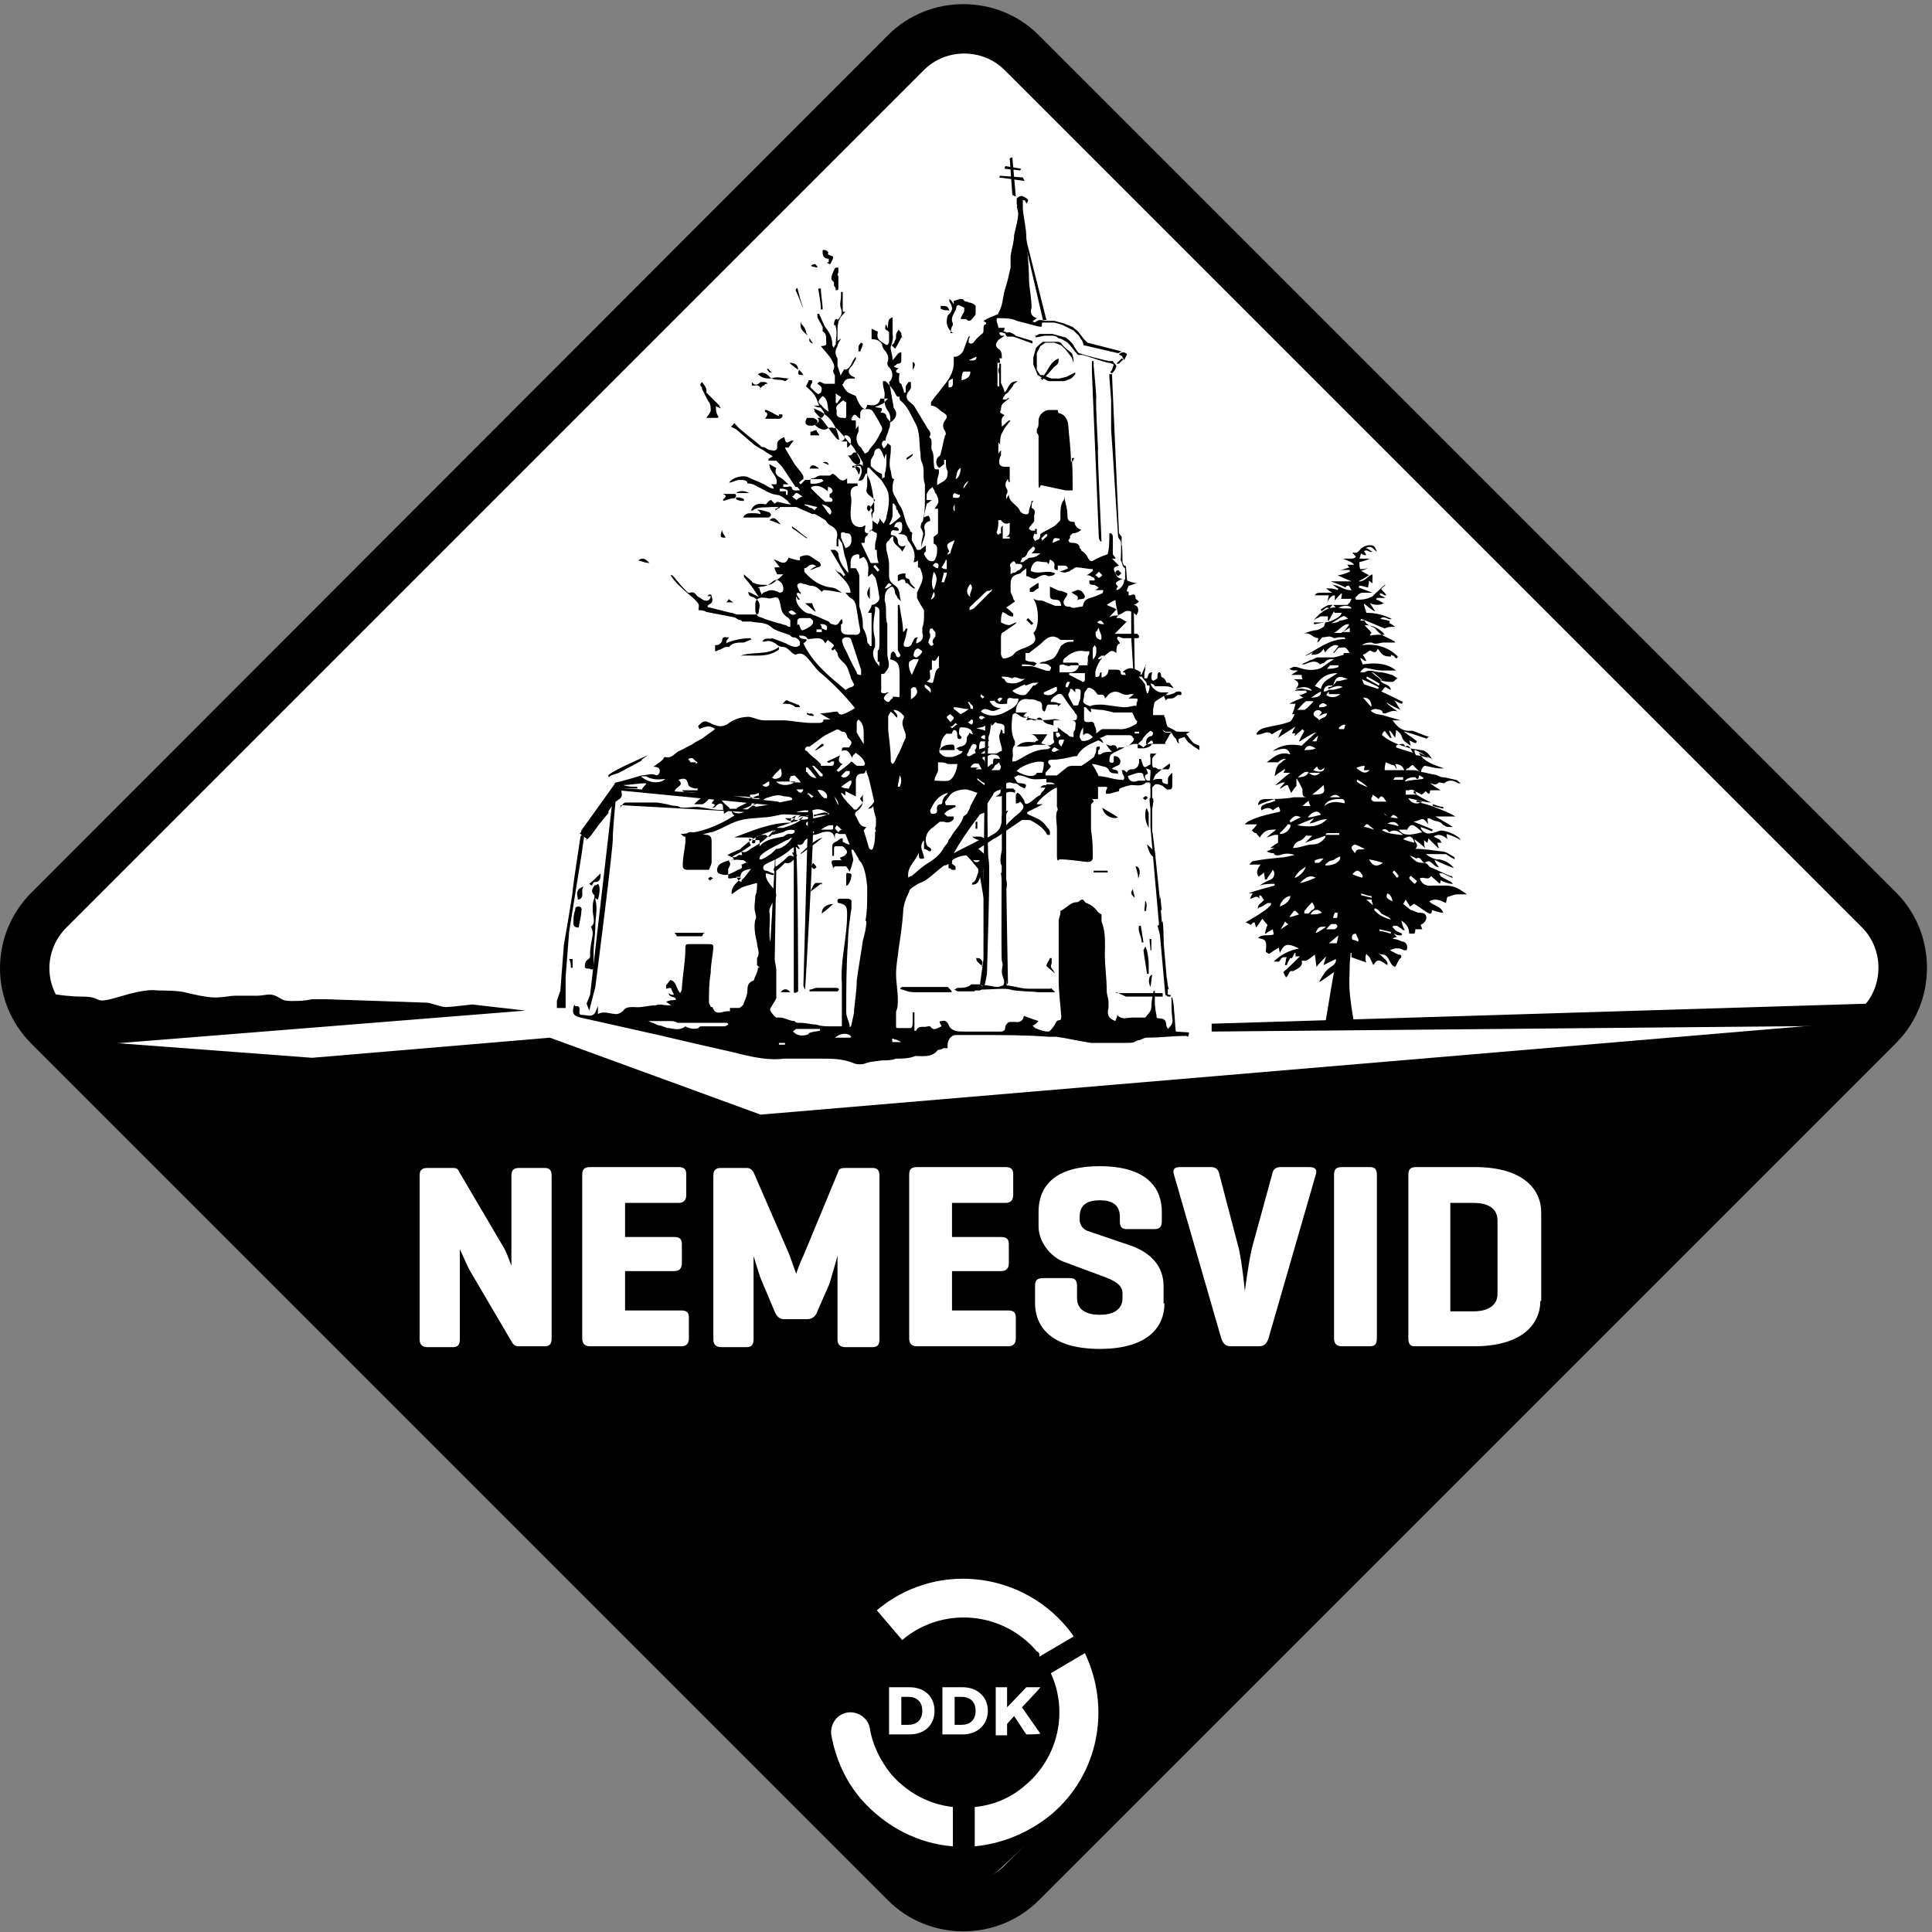
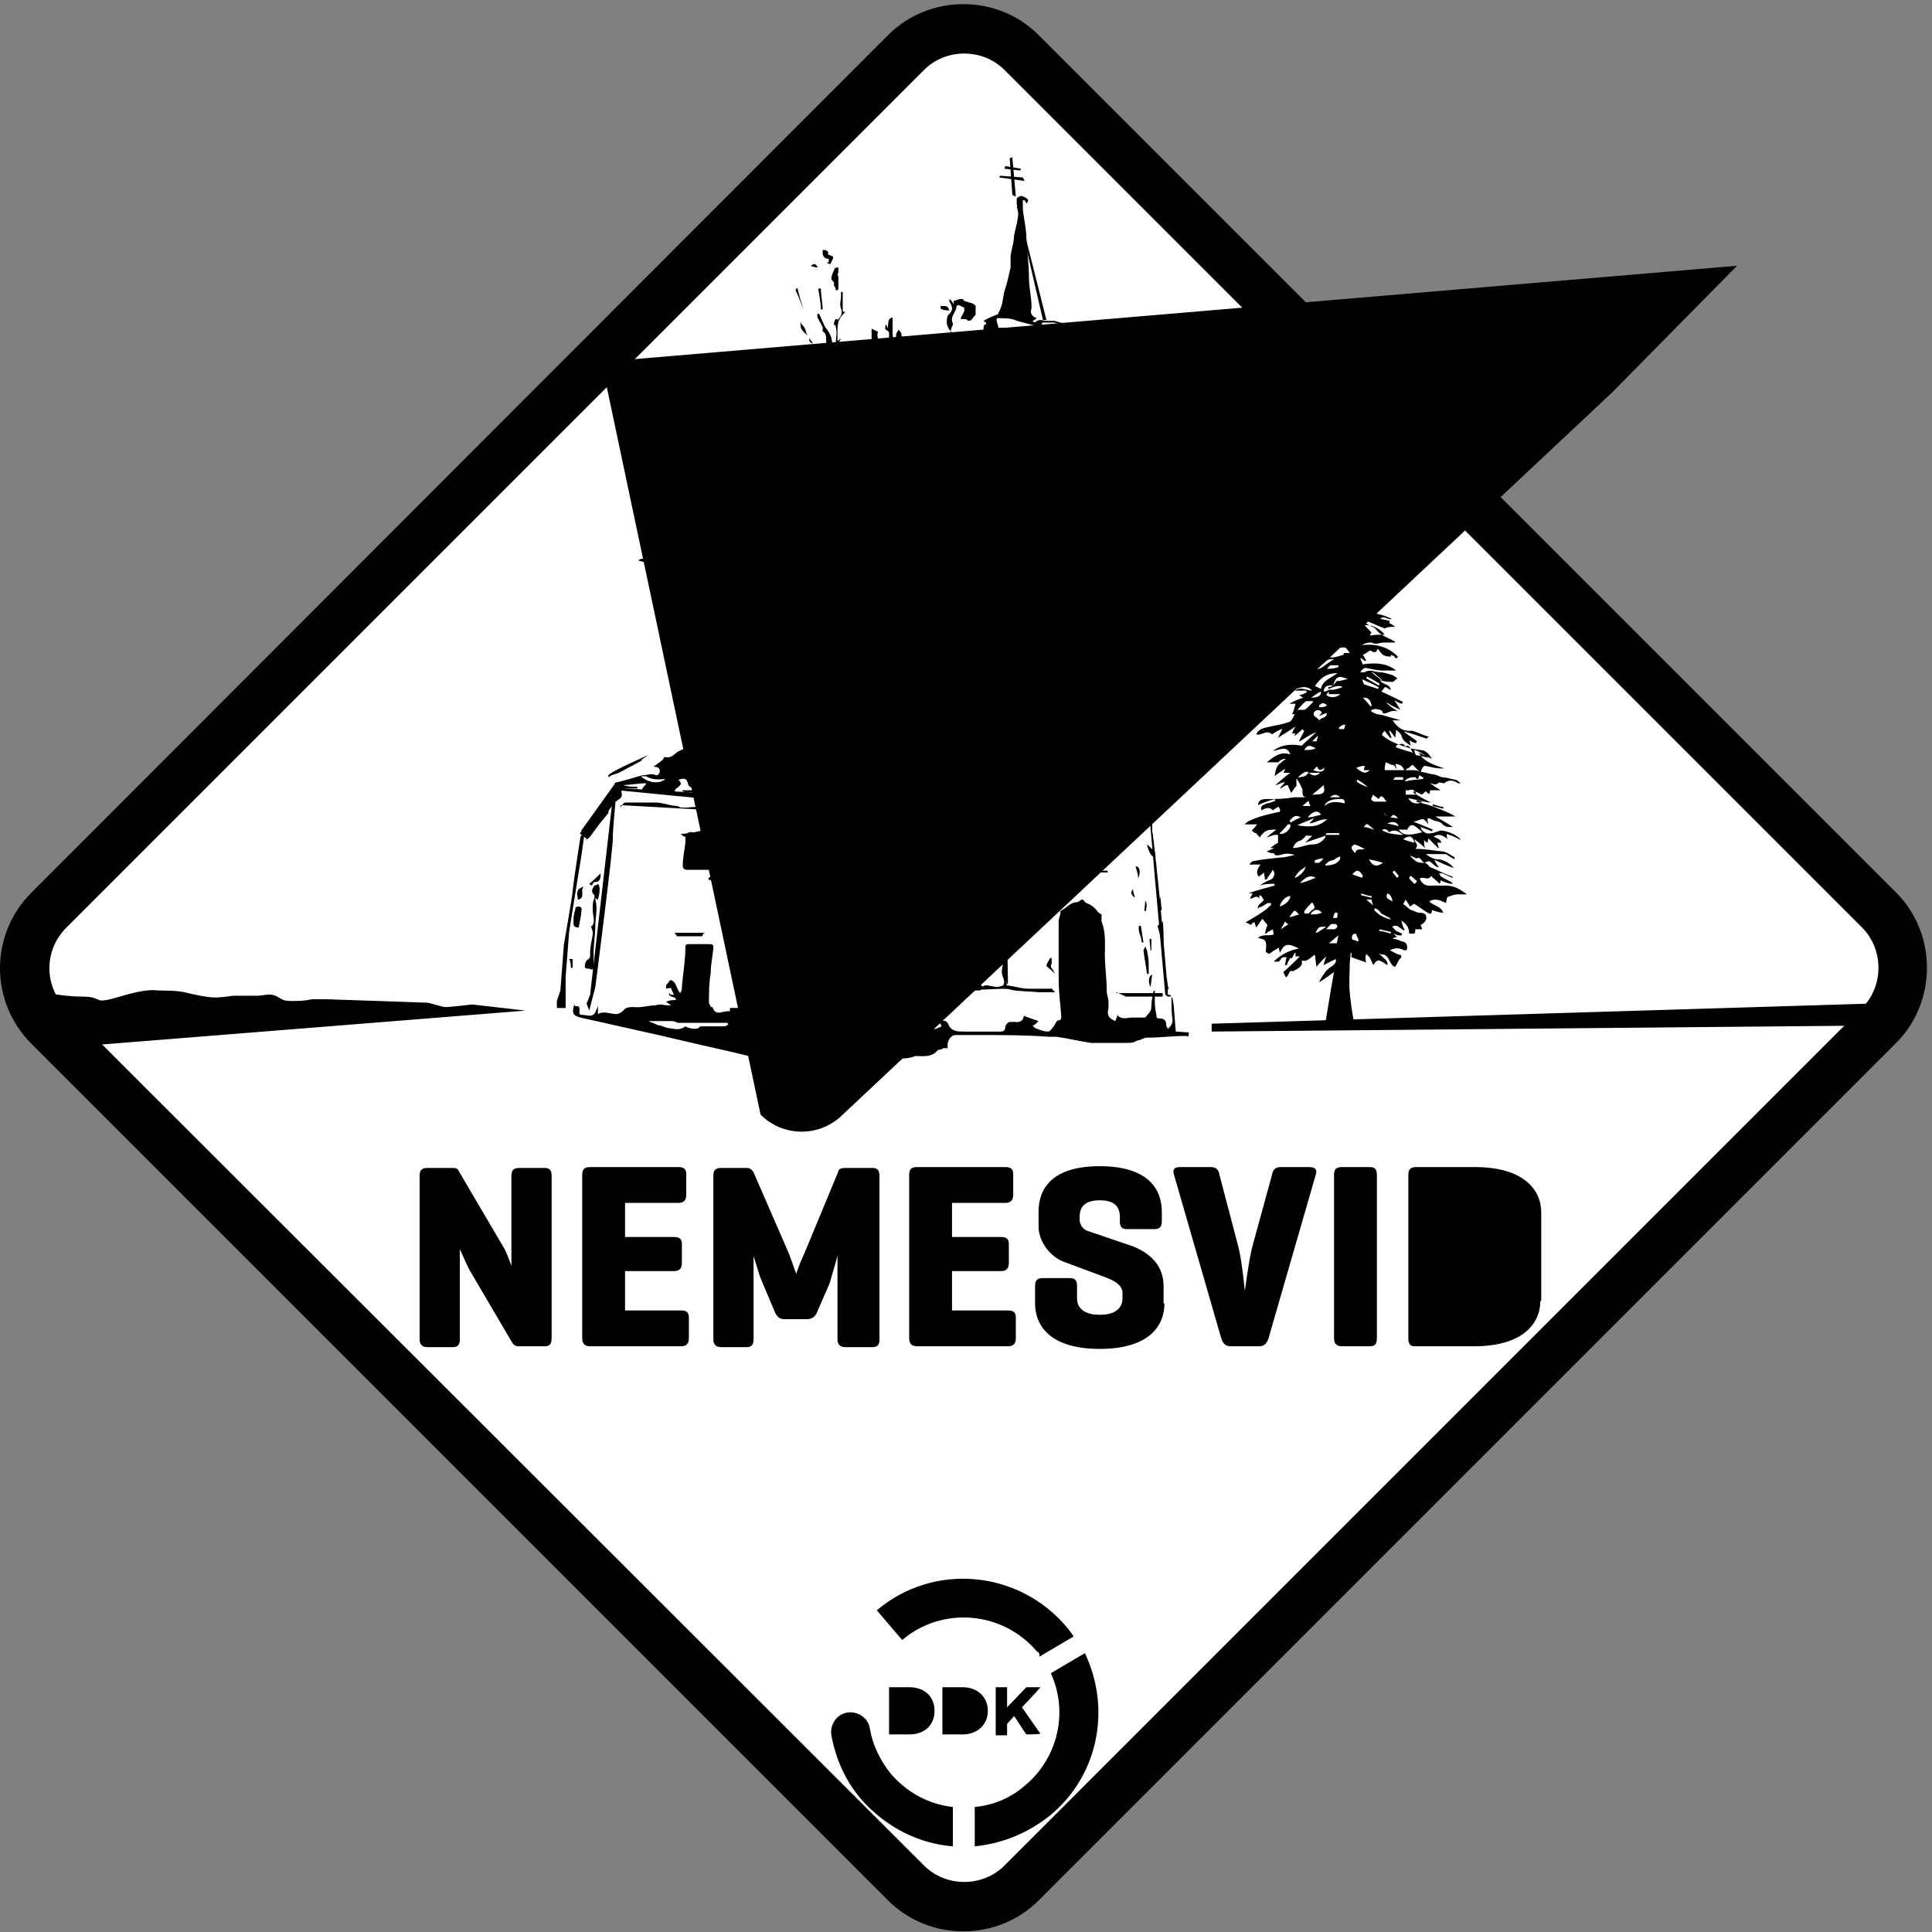
<svg xmlns="http://www.w3.org/2000/svg" version="1.1" viewBox="0 0 221 221">
  <rect x="0" y="0" width="221" height="221" fill="#808080" stroke="none" />
  <defs>
    <clipPath id="clippath">
      <rect y=".5" width="220.5" height="220.5" style="fill: none;" />
    </clipPath>
    <clipPath id="clippath-1">
      <rect y=".5" width="220.5" height="220.5" style="fill: none;" />
    </clipPath>
  </defs>
  <g>
    <g id="Layer_1">
      <rect x="33.1" y="33.1" width="154.9" height="154.9" transform="translate(-45.8 110.6) rotate(-45)" style="fill: #fff;" />
      <path d="M148.3,89.9c-.2.2-.4.5-.6.8-.2-.4-.3-.7-.4-.9-.3,0-.5.2-.8.4h-.1c.2-.3.4-.5.6-.7h-.1c-.3,0-.6.2-.9.3h-.1c.6-.5,1.1-1,1.7-1.4h-.1c-.2,0-.4,0-.7,0,.1-.2.2-.3.2-.4,0,0,0,0-.1,0-.4.3-.8.5-1.1.8.1-.4.1-.8.3-1.1.1-.3.4-.4.6-.6s.3-.2.4-.3h-.1c-.3,0-.6.2-.8.4h-1.3c.8-.6,1.5-1.3,2.7-.9-.4-1.1-1.2-.5-2-.4,1.1-.8,2.2-.8,3.3-.6.5-.5,1.1-1,1.6-1.5h-.1c-.6.3-1.1.6-1.7,1h-.1c.2-.5.4-.8.6-1.2q-.1,0-.2-.2c-.3.3-.6.5-.9.8,0,0,0-.2.1-.3h-.4c.1-.3.2-.5.4-.8-.7.5-1.3.8-2,1.3.2-.4.3-.7.5-1q-.3,0-1.2.6c-.6-.6-1.2.2-1.8,0,.2-.5.7-.7,1.2-.8.8-.2,1.7-.3,2.5-.6.3,0,.5-.5.7-.9-.1,0-.2,0-.3,0,.2-.4.3-.8.4-1.2h-.7c.5-.3,1-.5,1.6-.7h0c-.1,0-.3-.2-.5-.3.4,0,.6-.2.9-.3q0,0-.1-.2h-1.3c.7-.5,1.4,0,2,0-.6-.6-1.2-.4-1.9-.2.5-.5.4-.8-.2-1.1.3,0,.6,0,1,0-.1-.2-.1-.3-.1-.5-.4,0-.7,0-1.2,0,.3-.2.5-.3.8-.5-.5,0-.8,0-1-.2.6-.3.5-.3,1.5,0,.7.2,1.7.2,2.3-.2.4-.3.8-.6,1.3-.9-.5,0-.8,0-1.1.4-.1,0-.5.2-.5.2-.6-.6-1.2-.2-1.8,0h-.2s0,0-.1,0c.3-.2.7-.3,1-.5.3,0,.6-.3.8-.3.6,0,1.1,0,1.7,0,.4,0,.9-.2,1.3-.3v-.2h.7c-.2-.3-.3-.5-.5-.6s-.5,0-.7,0-.4.4-.6.6h-.1c.2-.3.4-.5.6-.8-.3-.3-1,0-1.5.7-.1,0-.1-.2-.2-.4-.3.6-.8.7-1.4.7,0,0,.1-.2.2-.3-.3.2-.6.3-.8.4,0,0,0,0-.1,0,1.5-.8,2.8-1.9,4.6-1.9q0,0-.1-.2c-.2,0-.4,0-.6,0-.3,0-.5.2-.8,0s-.7,0-1.1,0c-.1,0-.3.4-.6.6,0-.2.1-.3.1-.5-.7,0-1.1-1-1.9-.3.5-.4,1-.5,1.5-.6.4,0,.7-.2,1-.4.1,0,.1-.3.2-.5-.5,0-.9.2-1.3.2v-.2c.4,0,.9,0,1.3,0s1.5-.5,1.7-.8c.1,0,.1-.2.2-.3h-.8c0,0-.1,0-.1-.2-.2.4-.4.7-.6,1.1h-.1v-.5c-.3,0-.5,0-.8,0-.1,0-.3.2-.4.2-.1,0-.3.2-.4.2.9-1,1.8-1.7,3.2-1.3.3,0,.8,0,1.1,0-.1-.4-1.1-.4-1.6,0-.1,0-.3-.2-.5-.4-.1,0-.3.2-.4.4h0c-.2,0-.3-.2-.5,0s-.3.2-.4.3c0,0-.1,0-.1-.2.3-.2.6-.4.9-.5.5,0,1.1,0,1.7,0s.4,0,.6-.2c.1,0,.2-.3.3-.5h-1.2c0,0,.1-.3.1-.6h-.1c-.2.2-.4.4-.7.8v-.6c-.5,0-.7.5-.9.8.1-.2.1-.4.2-.8h-1.6c.1-.2.2-.3.8-.3s.7,0,1.2,0c-.3-.2-.5-.3-.7-.5h0c.4,0,.9,0,1.3.2q0,0,.1-.2c-.2,0-.4-.3-.7-.4.8,0,1.4.7,2.2.6-.1-.2-.2-.3-.3-.5-.2,0-.3,0-.4.2h0c-.6-.3-1.1-.5-1.7-.7h0c.8,0,1.5,0,2.4,0-.7-.3-1.2-.5-1.6-.7.4,0,.9-.2,1.4-.4v-.2c-.4,0-.8,0-1.3,0,.5,0,.9-.2,1.3-.3-.1,0-.2-.2-.3-.3h.7s0,0,.1,0c-.3-.4-.9-.5-1.3-.7.2,0,.5,0,.7,0,.1,0,.1,0,.2,0,.2,0,.4,0,.6-.2-.1-.2-.3-.3-.4-.5h.1c.6.2.7-.4,1.1-.6.3-.2.8-.3,1.1-.2.2,0,.4.4.5.7-.4-.2-.5-.8-1.3-.4.3,0,.5.3.8.4-.4.2-.6-.4-1,0,.1,0,.2.2.3.4,0,0,0,0-.1,0s-.3,0-.5-.2c-.1.2-.1.4-.2.6.4,0,.8,0,1.2,0h0c-.4.2-.8.3-1.2.4,0,.3,0,.6.1.8.3,0,.7,0,1-.2h0c-.3.2-.6.3-.9.4h0c.3.2.6.3.9.5-.3.2-.8.5-1.2.7h.1c.7,0,.9-.6,1.5-.8v1c-.1,0-.3-.2-.4-.3,0,.3-.1.6-.1.8-.2,0-.6-.2-1-.2,0,0-.1.2-.1.2.5.2,1.1.4,1.6.6h0c-.4,0-.7,0-1.1,0s-.6.3-.9.6c0,0,.1,0,.1.2.6,0,1.1,0,1.7-.3.2,0,.3-.2.5-.4.4-.3.7-.7,1.1-1,0,0,.1,0,.1,0-.2.2-.4.3-.5.5.2.2.4.4.6.7h0c-.2,0-.3,0-.5-.2h-.3c0,0,.1.2.1.2l.6.3h0c-.3,0-.7,0-1,0q0,0-.1.2c.3,0,.6.3.9.4-.6.3-1.1.2-1.6,0,.2.3.4.6.6.9h-.1c-.4-.2-.7-.5-1.1-.8h-.1c.1.3.2.7.3,1,1,0,1.9.2,2.9.7-.4.2-.9-.5-1.3,0,1.1.2,1.2.2,1,.5.2,0,.4.2.7.4-.5,0-.9,0-1.2.2-1-.4-1.8-.8-2.7-1.1q0,0-.1.2c.1,0,.2,0,.3,0h.2c.2.6,1,.6,1.3,1,.5.7,1.3.9,2,1.3.1,0,.2.2.2.2-.5,0-.9,0-1.3,0-.5,0-.9.3-1.4,0-.3,0-.7,0-1.1.3,1.6-.2,3,.2,4.1,1.3q0,0-.1.2c-.1,0-.2,0-.3-.2s-.2,0-.3-.2c-.1,0-.1.2-.1.2-.3,0-.6,0-.9-.2-.3-.2-.4-.5-.6-.7-.2.5-.3.5-.9.2-.3.2-.5.4-.8.5.2.3.3.5.4.7h-.1c-.2,0-.3-.2-.5-.3h-.1c.1.3.2.5.3.7,1.3-.2,2.7-.2,3.8.7h0c-.5,0-1,0-1.6,0s-1.3-.2-1.9-.3c-.2,0-.4.2-.6.5.2,0,.3,0,.5,0,.6-.4,1.2,0,1.8,0,.4,0,.9.2,1.3.3.2,0,.4.3.7.4-.2,0-.3.3-.6.4-.4,0-.9,0-1.4-.2.1.5,1.1.4,1.2,1.1-.2,0-.5-.3-.6-.3-.2,0-.3.4-.5.5.9.4,1.7.8,2.5,1.2,0,0-.1,0-.1.2-.3,0-.5-.2-.9-.4.3.4.4.7.7,1.1-.6-.3-1.1-.5-1.5-.8h-.1c.4.4.9.7,1.3,1h0c-.5-.2-.9,0-1.4.2-.1,0-.3,0-.3,0-.1-.5-.5-.4-.8-.5-.1,0-.4,0-.6.2.5.5,1.2.4,1.7.6.6.2,1.1.3,1.7.5h0c-.3,0-.6,0-.9,0,.5.7,1,1.2,1.9,1.2s.3,0,.4,0c.6.2,1.2.5,1.9.7-.2,0-.3.2-.3.2-.9-.3-1.7-.6-2.5-.8,0,0,0,0-.1,0,.5.4,1,.7,1.5,1.1,0,0-.1,0-.1.2-.3,0-.5-.2-.8-.3.1.2.1.4.2.6-.5-.3-1-.6-1.1-1.2-.1-.2-.3-.4-.6-.6,0,.4-.1.6-.1.9-.2-.3-.4-.6-.6-.8h-.1c.1.3.2.6.3.8-.1,0-.1,0-.2,0-.2-.3-.4-.5-.6-.8-.2.2-.3.3-.3.5.8.7,1.9,1.1,2.9,1.4.5.2,1,.2,1.5.3.6,0,1,.5,1.3,1-.5-.2-1-.5-1.5-.7.6,1.1,1.8,1.4,2.9,1.8h0c-.1,0-.3,0-.4,0-.6,0-1.2-.2-1.8-.3-.1,0-.3.2-.3.3-.1,0-.1.3-.2.5-.4-.4-.6-.6-.9-.9-.1,0-.3.2-.5.4h-.1c-.1,0-.2.2-.3.5-.1-.7-.5-1-1.1-1,.1.2.1.4.2.5,0,0-.1,0-.1,0-.1-.2-.2-.4-.4-.4-.2,0-.5-.2-.8-.3,0,.2-.1.4-.1.7v.2c.9,0,1.8,0,2.8,0s.8,0,1.2.2c.5,0,1,.2,1.6.3.3,0,.6.2.9.3.5,0,1,.2,1.6.3.2,0,.3.2.6.4-.2,0-.3,0-.3,0-.5-.3-1-.5-1.6,0-.2,0-.6-.2-.7,0-.4.3-.6,0-.9,0h0c.4.3.7.5,1.2.8h-1.2s0,.2-.1.4c-.2,0-.3-.2-.4-.3-.2.2-.3.3-.5.4-.3-.2-.6-.3-.8-.4,0,0-.1,0-.1.2.7.4,1.3.8,2,1.1-.6,0-1.1-.2-1.6-.3q0,0-.1.2c.8.2,1.6.4,2.3.7.8.3,1.5.6,2.2,1-.8,0-1.5,0-2.3,0,.7.4,1.4.8,2,1.2,0,0,0,0-.1,0s-.2,0-.3,0c-.2,0-.4,0-.6-.2h-.1c-.3-.5-.8-.4-1.2-.6s-.4-.2-.6-.2c0,.2,0,.4.1.7-.2-.2-.4-.6-.7-.6-.2,0-.5.2-1,.3.8.3,1.5.6,2.2.9q0,0-.1.2c-.4-.2-.8-.3-1.3-.5.1.5.7.9,1.2.7.4,0,.7-.2,1.1-.3.6,0,2,.5,2.3,1.1-.5-.3-1-.5-1.6-.7,0,.3,0,.4.1.6q-.9-.8-1.6-.3l.6.3c.1,0,.2.2.3.4-.1,0-.3,0-.5,0,.1.2.1.4.2.6,0,0,0,0-.1,0-.4-.4-.7-.7-1.1-1.1,0,.2-.1.3-.1.5-.1,0-.3-.2-.4-.3,0,.2,0,.5.1.9-.4-.4-.8-.7-1.2-1,0,.4.6.6.1,1.1,1.1,0,2.1.2,3.1.3.4,0,.9.4,1.3.6.1,0,.1.2.1.3-.4-.2-.7-.4-1-.6-.2,0-.4,0-.7,0s-.8,0-1.1,0h-.5c.4.3.9.6,1.4.6s1.4.4,1.8,1c-.8-.3-1.5-.6-2.1-.9h-.1c.1.3.3.5.5.8-.7,0-.9-1.1-1.6-.5-.4,0-.4-.8-1-.5l-.6-.3s0,0-.1,0c.4.4.7.8,1.4.8s.6.3.9.5c.8.3,1.5.7,2.3,1,.1,0,.2,0,.3.2,0,0,0,0-.1,0-.4-.2-.7-.3-1.1-.5h-.4c.1,0,.1.3.3.4.3.2.6.3.9.5.2,0,.3.2.4.3h-.1c-.4,0-.9-.2-1.3-.4,0,0,0,.2-.1.4-.3-.3-.7-.6-1-.9-.3.6-.9,0-1.3.3.3.7.8.9,1.5.8.5,0,1,0,1.5,0,.9,0,1.6.4,2.4,1-.3,0-.7,0-1,0-.5,0-.8.2-1.2.3-.1,0-.1.4-.2.7-.6-.3-1.2-.6-1.9-.2.4.5,1.3.5,1.6,1.3-.5,0-.9-.2-1.3-.3,0,.6-.3.4-.5.3-.5-.3-1-.7-1.5-1-.2,0-.3.2-.5.3-.2-.3-.3-.5-.5-.8-.1.2-.2.4-.3.5.3.2.6.5.9.7.2,0,.5.2.8.3.3,0,.8,0,.9.3.2.4-.1.8-.4,1-.1,0-.1,0-.2.2.1,0,.1.2.2.4h-.8c0,.2,0,.3-.1.5h-.6c0-.7-.3-1.1-.9-1.5.1.4.2.8.4,1.1-.1,0-.1,0-.2,0-.2-.2-.4-.3-.7-.5-.1,0-.3,0-.4,0,0,0-.2.2-.1.2.1,0,.2.2.3.3.3.2.6.3.8.4q0,0-.1.2c-.3,0-.5,0-.8-.2,0,0,0,0-.1,0,.1,0,.2.2.4.4-.1,0-.3,0-.5.2.5,0,.8.2,1.1.3.5,0,.7.6.5,1,0,0-.3,0-.3,0-.5-.3-1-.3-1.6,0,.4.2.7.4,1,.5.1,0,.3,0,.3.2s-.1.2-.2.3c-.2.3-.3.6-.5.9-.7-.2-.6-1.2-1.3-1.4-.2,0-.4,0-.7-.2.3.2.5.4.7.6s.5.4.4.8c-.9-.6-1.1-.8-1.6,0-.2-.4-.3-.7-.5-1-.1,0-.2-.2-.3-.3,0,0-.1.3-.1.4,0,.2,0,.4.1.6-.6-.2-1.1-.4-1.7-.6v-.5h-.1c0,.4-.1.9-.1,1.3,0,1.1-.1,2.1,0,3.2.1,1.2.3,2.4.5,3.6v.5h-.5c-.9-.3-1.2-.3-2.9,0,.4-2.1.7-4.3,1.1-6.4-.6.4-1.1.8-1.6,1.1,0,0-.1,0-.1,0,.2-.4.5-.8.7-1.1.2-.3.5-.5.8-.7s.5-.5.4-.8l-1.4.7c.1-.4.2-.6.3-1-.4.4-.8.8-1.1,1.2-.1-.5-.1-1-.2-1.4-.4.3-.6.5-1,.7-.1,0-.3,0-.5,0,.2.6-.4.9-1,1.2-.5-.2-.4.5-.8.7-.1-.2-.2-.4-.3-.6.7-.6,1.3-1.2,1.9-1.8h-.1c-.1,0-.3,0-.4,0v-.4s-.1,0-.1,0c-.1.2-.2.4-.3.6-.1,0-.2,0-.2,0-.2.3-.3.5-.4.8h-.2c0-.2.1-.4.1-.6s.1-.2.1-.3c-.1,0-.3,0-.4,0-.2,0-.3.3-.5.5-.1,0-.3,0-.6,0,.8-.8,1.8-1.3,2.9-1.5-1.4-.7-1.7-.5-2.2.5,0-.2-.1-.3-.1-.6-.4.2-.8.5-1.1.7-.2,0-.3-.2-.4-.2,0-.3.1-.7,0-1.1s-.5-.4-.9-.5c.5-.5,1.2-.2,1.8-.4,0-.2-.1-.5-.1-.6-.3.2-.6.3-.8.5h-.1c.1-.5.2-.8.3-1-.3-.3-.4-.5-.6-.7-.2.3-.4.6-.7,1-.1-.2-.1-.4-.2-.6-.2,0-.3.2-.4.3l-.6-.3c.7-.4,1.4-.8,2.1-1.3.3-.2.5-.4.7-.6.1,0,.1-.2.1-.3-.1,0-.3,0-.4,0-.3.2-.6.4-.9.5-.1,0-.1,0-.2.2-.1-.6.5-.7.7-1.1-.1,0-.2-.2-.3-.4,0,0-.4-.3-.2.3-.4-.5-.7,0-1.1,0,.1-.3.2-.4.3-.6h-.5c1-.4,2-.6,3-.9v-.2c-.6,0-1.1,0-1.7.2h0c.4-.3.8-.5,1.3-.7.4-.2.5-.8.2-1.1-.2.4-.5.7-.7,1.1h-.2c0-.3-.1-.5-.1-.8-.2.2-.4.3-.6.5-.4-.5-.1-1,.2-1.4-.4,0-.8,0-1.2,0h-.1c.2-.2.3-.4.5-.4,1-.2,2-.3,3-.4.6,0,1.2-.2,1.7-.3-.6-.2-1.1-.2-1.6,0-.2,0-.6.2-.8-.2-.1,0-.4,0-.8-.2.4-.2.7-.3.9-.4-.1,0-.2,0-.5,0,.4-.3.7-.5.9-.6v-.9c-.1,0-.2,0-.3,0-.3,0-.6.2-1,.3.3-.3.7-.6,1.1-.9-.9,0-1.3,0-1.9.9-.1-.2-.3-.3-.4-.5-.1,0-.2,0-.5-.3.2-.2.4-.4.6-.7-.5,0-.9,0-1.4,0,.3-.4.8-.5,1.2-.7.8-.3,1.7-.5,2.6-.7.4,0,.2-.3.1-.6-.2,0-.4.2-.7.4-.2-.3-.7-.4-1.3,0-.2-.6.3-.6.6-.8.3,0,.7-.2,1-.3q0,0-.1-.2c-.6.2-1.3.4-1.9.7.1-.5.2-.7,1.1-.7,1,0,2,0,3-.2.3,0,.6,0,.9,0h.6c-.6,0-.5-.5-.5-.9-.4-.9-.5-.9-.7-1.3.5-.2,1.1,0,1.4-.7-.2,0-.3,0-.4,0-.4.2-.7.5-1,.8M152,78.8h0s-.1,0,0,0c-.1,0-.1-.2,0-.2.4,0,.7-.4.9-.7,0,0,.1,0,.2,0,.3,0,.7-.2,1.1-.2-1.1-.5-1.4-.3-1.7.7-.6,0-1,0-1.1.7q.4,0,.6-.2c.1,0,.3,0,.4,0,.4,0,.8-.2,1.2-.3-.5-.3-1.1,0-1.6.2ZM149.5,95.5h0c-.3.3-.5.6-.9.7q-.5.2-.7.8c.8,0,1.5-.4,2.2-.4s1.1-.3,1.5-.8v-.2c-.8.3-1.5.5-2.3.8.3-.3.6-.6.8-.8-.2,0-.4,0-.6,0ZM160.9,94.9c-.3,0-.6,0-.9,0,.5.7,1.1.7,2.7.3-1.1-1-1.3-1.1-1.8-.2ZM151.8,93.7c-.8,0-1.3.4-2,.5.1-.2.3-.3.5-.6-.7.3-1.3.5-1.9.8,1.2.2,2.4.3,3.4-.7ZM153,77c-1.3,0-2,.6-2.6,1.5.2,0,.4.2.7.3.2-1,1.1-1.2,1.9-1.8ZM158.4,72.6c-.6-.7-1.3-1.1-2.3-1.1.3.4.6.6.8.9,0,0-.1,0-.2.3.5-.1,1-.1,1.7-.1ZM161.6,86.1q-.5-1.1-.8-.7c-.1,0-.2-.3-.3-.3-.3,0-.5,0-.8.2v.2c.6.2,1.2.4,1.9.6ZM158,94.9c.7.5,1.5.5,2.2.6.1,0,.2,0,.3,0-.5-.4-1-.7-1.6-.3-.2-.3-.5-.5-.9-.2ZM151.8,81.6c-.4,0-.6.2-.9.3h0c.1-.2.3-.3.3-.4-.3-.5-.8-.2-.9,0-.2.5.4.5.6.9.3-.4.8-.2.9-.8ZM151.5,92.2c.7-.6,1.5-.5,2.3-.3.1-.6-.4-.5-.6-.5-.8,0-1.5.2-1.7.8ZM148.7,101q.4,0,1.8-.6c-.6-.3-1-.2-1.8.6ZM150.2,80.2c-.3,0-.6,0-.8,0-.4.3-.7.7-1,1,.3,0,.6,0,.8,0,.4-.2.6-.5,1-.9ZM157,91.1c-.3.3-.1.5.2.6.2,0,.4,0,.7,0s.5,0,.7,0c-.5-.7-.6-.8-.9-.3-.2-.2-.4-.3-.7-.5ZM146.4,95.4q.8,0,1.2-.8v-.3c-.1,0-.2,0-.3,0-.2.3-.5.6-.9,1ZM157.6,78.8c0,0,.1,0,.1-.2-.6-.3-1.2-.6-1.9-.9.1.3.2.6.3.6.5.2,1,.3,1.5.5ZM154.3,71.4s0,0-.1,0c-.6,0-1,.7-1.6,1,.3,0,.6,0,.8,0,.4-.2.7-.6.9-.9ZM147.6,102.5c-.6,0-1.2.8-1.2,1.2.6-.2,1.2-.7,1.2-1.2ZM150.1,103.2c-.3.3-.6.6-.8.9-.1,0-.1.2-.1.4h.4c.2,0,.3-.3.5-.4.4-.2.3-.4,0-.9ZM153.2,71c.4,0,.7-.2,1-.2h0c-.2-.2-.4-.4-.6-.3-.4.2-.8.5-1.3.8q.9-.1.9-.3ZM162.8,89.1v-.2c-.2,0-.3-.2-.5-.2,0,.2,0,.3-.1.4-.1,0-.2,0-.3-.2-.2,0-1,0-1.2.5.7-.2,1.4-.2,2.1-.3ZM151.6,99s0,0,.1,0c1,0,1.7-.5,1.6-1-.3,0-.6.3-.8.4-.4,0-.7.3-.9.5ZM156.6,98.3c.4.8.9.9,1.6.4-.6-.2-1.1-.3-1.6-.4ZM151.4,89.8c-.4.4-.8.7-1.3,1.1,1.4,0,1.5-.2,1.3-1.1ZM149.4,99.1c-.2.2-.5.3-.8.6-.2.2-.4.5-.5.7,0,0,.1,0,.1,0q1-.5,1.2-1.4ZM161.9,85.8h-.1c0,.3.1.5.2.6.5,0,1,.2,1.4.3h0c-.5-.4-1-.7-1.5-.9ZM162,90.8c-.3-.8-.8-.3-1.2-.4v.5c.4,0,.8,0,1.2,0ZM157.3,103.9c0,0-.1,0-.1.2.5.6,1.2.9,1.9,1.1-.1-.2-.3-.3-.5-.4l-.6-.3c-.2-.3-.4-.5-.7-.6ZM151.7,106.3h.9c.2,0,.3-.2.4-.3,0,0-.1-.3-.2-.3-.2,0-.4,0-.5,0-.2.1-.3.3-.6.6ZM155,97.6c.2-.7.7-.3,1.1-.5-.4-.2-.8-.4-1.1-.5-.2,0-.3.2-.4.3,0,.3.2.4.4.7ZM153.4,79.4c-.5,0-1,0-1.4,0v-.3c-.2.2-.2.3-.3.4.5.4,1.3.3,1.7-.2ZM160.5,96c.5.2.9.3,1.3.4-.2-.8-.6-.9-1.3-.4ZM149.6,93.5c.5,0,1-.2,1.5-.3-.3-.6-1-.4-1.5.3ZM155.8,100.4q0,0,.1-.2c-.4-.7-.7-.8-1.2-.2.4.2.8.3,1.1.4ZM159.3,89.2h1.2v-.3c-.2,0-.4,0-.5,0-.1,0-.3,0-.4,0-.2.2-.2.3-.3.5ZM151.7,106c-.8,0-.9,0-1.2.7h.1c.4-.2.7-.4,1.1-.7ZM159.4,103.3c-.2-.2-.1-.9-.7-1.1-.4.8.7.7.7,1.1ZM155.2,87.9c.8.6,1,.6,1.5.2-.3,0-.5,0-.7,0,0,0,.1-.3.1-.5-.3,0-.6.1-.9.2ZM162.7,91.7c-.6-.2-1.1-.3-1.6-.4.3.6,1,.8,1.6.4ZM155.3,107.7c0,0,.1,0,.1-.2-.1-.2-.2-.5-.3-.7-.5,0-.5.4-.4.7,0,0,.3,0,.6.2ZM159,93.5c-.2,0-.5-.3-.7-.5q.2.5,1.6.6c-.1-.2-.3-.3-.5-.4-.1,0-.2.2-.4.3ZM153.1,107c-.4.3-.7.6-1.1.9h.9c.1-.3.1-.5.2-.9ZM156.8,80.8h.1c-.1-.8-.4-1-1-1,.3.3.6.7.9,1ZM151.2,104.4c-.4-.5-1-.4-1.3.2.5,0,.9,0,1.3-.2ZM151.1,79.1c-.4.2-.7.4-1.1.7q1.2,0,1.1-.7ZM150.7,87.7c-.2,0-.3.3-.5.4.8.3,1.3.2,1.3-.3-.3.3-.6.4-.8,0ZM149.2,85.8c.5,0,.9,0,1.3-.2h0c-.4-.2-.9-.6-1.3.2ZM156.4,77.4c0,0-.1,0-.1.2.5.3.9.5,1.4.8,0,0,.1,0,.1-.2-.5-.3-1-.6-1.4-.8ZM149.7,88.4c.5.4.9.4,1.3,0h-1.3ZM160,94.5c-.2-.5-.7-.6-1.3-.3.5.1.9.2,1.3.3ZM154.4,71.8c-.3.2-.5.3-.8.5,0,0,0,0,.1,0,.2,0,.5,0,.7,0v-.7ZM152.1,76.2h0c-.1,0-.2.2-.3.3.4,0,.8,0,1.3-.2v-.2h-.6c-.2,0-.3,0-.4,0ZM151.6,95.5h1.6v-.2h-1.4c0-.1,0,0-.2.2ZM157.2,94.9h0c-.2-.2-.4-.3-.6-.5-.3-.3-.4,0-.6.2.4,0,.8.2,1.2.3ZM152.1,91.2h1.2c-.5-.5-.9-.2-1.2,0ZM149.7,91.6c-.3.2-.5.4-.7.6,0,0,0,0,.1,0h.8c-.1-.2-.2-.4-.2-.7ZM147.5,93.9c0,0,.1,0,.1.2.4-.2.7-.4,1.2-.6-.7-.4-.9,0-1.3.4ZM147.5,104.9c.3,0,.7-.2,1.1-.3-.2-.2-.3-.3-.4-.4h-.2c-.2.3-.4.5-.5.7ZM156.9,102.7v-.2c-.4,0-.8-.2-1.2-.3v.2c.4.1.8.2,1.2.3ZM150.1,84.8h.5c.1-.3.1-.5.2-.7-.2.2-.4.4-.7.7ZM153.1,83.2q0,0,.1.2c.2,0,.4,0,.5,0s.1-.3.2-.5h-.1c-.3,0-.5.2-.7.4ZM155.3,89.2c0,0-.1,0-.1.2.3.3.7.4,1.1.6h.1c-.4-.4-.8-.6-1.1-.8ZM150.4,98.5v.2c.1,0,.3,0,.4,0,.2,0,.4-.3.6-.5h-.1c-.3,0-.6.1-.9.2ZM165.1,92.5v-.2c-.4,0-.8-.2-1.2-.3v.2c.4.1.8.2,1.2.3ZM157.1,103.7c-.1-.4-.2-.6-.2-.8-.2,0-.4,0-.6,0,.2.2.5.4.8.7ZM147.4,105.7c-.2,0-.3-.2-.4-.3-.1.3-.3.5-.5.9.3-.2.6-.4.9-.6ZM151.8,80.7c-.4-.4-.6-.3-.9,0v.2c.4,0,.6,0,.9-.2ZM157,76.9h-.1c.4.4.8.6,1.1.9h.1c-.4-.4-.8-.7-1.1-.9ZM153,104.4c-.1,0-.2,0-.3,0-.1.2-.2.4-.2.6h.4c.1,0,.1-.3.1-.5ZM157.8,106.3v.2c.4,0,.9.2,1.3.3v-.2c-.4-.1-.9-.2-1.3-.3ZM161.8,101.1c.1,0,.2-.2.3-.3-.2-.2-.5-.4-.7-.6q-.1,0-.2.2c0,.2.4.5.6.7ZM159.5,99.6q-.1,0-.2.2c.2.2.3.4.5.6.1,0,.2-.2.2-.2-.2-.3-.3-.4-.5-.6Z" />
      <path d="M60.1,115.6l-50,4-6-6.3s2.7.7,5.3.7,1,1,4.3,0c3.3-1,4.1-.7,4.4-.7s2.2,0,3,.2,2.5.6,3.5.6,1.8-.2,2.2-.2,1.9,0,2.6,0c.8,0,1.4-.3,2.1,0s.7.6,1.8.6,1.4,0,2.4-.2h1.6c.5,0,11.3.4,11.6.4s1.6.5,2.1.5,3-.3,3-.3l6.1.7" />
      <polyline points="138.6 118 214.8 117.3 217.1 114.7 138.6 117.1 138.6 118" />
      <path d="M134.5,118c-.1-.8-.1-1.6-.2-2.4,0-.5-.1-1-.2-1.5h-.1c0,.8,0,1.6.1,2.4.1.5-.1.8-.5,1.2-.1-.2-.2-.3-.2-.5,0-.4-.2-.7-.7-.7s-.4-.2-.4-.3c-.1-.5-.2-1-.2-1.6v-1.3c-.1,0-.2.2-.2.3-.1.5-.2,1.1-.2,1.6s-.4.8-.7,1.2c-.1,0-.3,0-.4,0-.3,0-.7,0-1.1,0-.6,0-1.2.3-1.7-.3,0,.3-.2.5-.2.7-.8-.3-1-.7-.8-1.5v-.7c0-.4-.2-.8-.2-1.2,0-1.7-.3-3.4-.2-5,0-1.1,0-2-.4-3,0-.2,0-.5,0-.8,0,0-.4-.2-.5-.4-.3-.4-.7-.7-1.2-.9-.2,0-.3-.4-.5-.4s-.4.3-.6.3c-.8,0-1.2.7-1.9,1,0,0,0,0,0,.2,0,.3-.2.6-.2,1,0,1.5,0,3.1,0,4.6v2.1c0,1.4.2,2.8.3,4.2,0,0,0,.4-.2.4-.4,0-.4.3-.6.6-.2.3-.5.7-.7.7-.5,0-1-.2-1.5-.4,0,0-.2-.2-.3-.3,0,0,.2,0,.4-.2,0,0,0,0,.3-.3-.6-.2-1.2-.4-1.7-.6,0,.5-.4.8-1,.7,0,0-.3,0-.4,0-.2,0-.4,0-.5.2h0c0,0-.2.2-.2.3,0,.5-.2.6-.6.6h-4.2c-.6,0-1.4,0-1.7-.8-.2-.4-.4-.5-.8-.4-.5,0,0,.4,0,.6-.5.2-.9.6-1.3,0,0,0-.2,0-.3,0-.4.2-1-.2-1.3.5,0,0,0,0-.2,0,0-.7,0-1.4,0-2.1h-.2v1.1c0,.3,0,.7-.3.7-.4,0-.8,0-1.2,0s-.4,0-.4-.2c0-.6,0-1.1,0-1.7.2-.4.2-.9.2-1.4,0-1-.2-1.9-.2-2.9s.2-1.9.3-2.9c.2-1.3.4-2.7.5-4,0-.9.3-1.7.7-2.5,0-.3.4-.5.7-.7.4-.3.9-.4,1.3-.7.7-.5,1.3-1.1,2-1.6,0,0,.3,0,.5-.2,0,.2,0,.3,0,.5,0,0,.2,0,.4.2,0,0,.3,0,.4,0,0,0,0-.3,0-.4,0,0-.3-.2-.4-.3,0,0,0-.2,0-.3,0-.3,1.5-.8,1.7-.6.5.5.9,1,1.3,1.5,0,0,0,.3,0,.4-.2.4-.2,1-.7,1.2v.2c.6,0,.8-.4.9-.9,0,0,0,0,0,0l.5,2.9h0c0-1.6-.2-3.3,0-4.8h.5c0,0,0-.3-.2-.4-.3-.3-.6-.6-1-.9.5-.3,1.1-.7,1.7-1.1.4-.2.7-.4,1.1-.7.7-.5,1.5-1,2.2-1.5.2,0,.6,0,.9,0,.8.4,1.6.9,2,1.7,0,0,.2,0,.3,0v-.3c0-.3-.3-.5-.5-.8s-.5-.5-.8-.7c-.4-.2-.9-.4-1.3-.6v-.2c.6-.3,1.2-.6,1.8-.9h0c-.2,0-.4,0-.7,0,0-.4,1.9-1.9,2.3-1.9v2.2c0,0,.2.3,0,.5-.2.7,0,1.3,0,2,0,1,0,2,0,3s.2.5.3.5c1.1,0,2.1.2,3.2.3.4,0,.6-.2.6-.5,0-1,0-2.1-.2-3.1v-1.5c0-.4,0-.8,0-1.2s0-.3.3-.6c0,0,0-.2-.2-.3.2,0,.3,0,.4,0s.3,0,.3,0c0-.3,0-.6,0-.9s0-.3,0-.5c.2,0,.4,0,.6,0,.6,0,.5,0,.3.5v.3c0,0,0,0,.2,0,.4,0,.8-.2,1.3-.3,0,0,0-.3.1-.3.4-.2.8-.3,1.3-.4.6,0,1.2.2,1.7-.3.1,0,.5,0,.7,0s.3,0,.4,0v-.2h-.9c-.4,0-.8,0-1.1,0-.7.3-1.1,0-1.2-.6v-.3c-.1,0-.3-.2-.4-.3-.1,0-.2,0-.3,0,0,0,.1.2.1.4.1.2.2.3.2.5s-.2.3-.3.2c-.8,0-1.5-.3-2.3-.4-.2,0-.4,0-.4-.2-.2-.4-.4-.8-.7-1.2.5,0,.9.2,1.4.3.2,0,.4.2.5.3.2.6.7.4,1.1.5,0-.2,0-.3-.2-.4s-.3,0-.5-.2c.3-.2.6-.3.8-.4.4-.4,0-1.1-.6-1,0,.2,0,.5,0,.6,0,.2-.4.2-.5,0,0-.2,0-.6.2-.8.4-.3,1-.5,1.5-.8,1.2-.6,1.6-.5,2.2,0q.4-.5,1.1-.4c.4,0,.8,0,1.2,0s.1,0,.2-.2c.1-.2.2-.3.3-.5s.2-.4.4-.6c-.2,0-.4,0-.5,0-.4,0-.6-.3-.6-.7s.2-.8.3-1.3c-.4,0-.6,0-.9,0s-.3,0-.4,0v-.7c.1-.3.1-.7.2-.8.3-.3.8-.5,1.2-.8.1,0,.2-.2.4-.3-.3,0-.6,0-.8,0-.4,0-.7-.2-1-.5s-.3-.6-.4-.9c0,0-.1,0-.2,0h-.1v.4c.1,0,.3.2.3.3,0,.3-.1.6-.2.8h-.1c-.1-.3-.2-.7-.2-1-.2-.2-.3-.5-.5-.6-.4-.3,0-.5,0-.8-.7-.4-1.3-.8-2.1,0,.1,0,.1,0,.2,0,.1,0,.1.2.2.3-.1,0-.2,0-.3,0s-.3,0-.3-.2c0-.4-.3-.4-.6-.4s-.5,0-.8,0c0,.5-.3.8-.8.9v-.6c0,0-.2,0-.2.2,0,.3-.3.4-.5.3,0,0,0-.4,0-.6.2-.7.5-1.4,1.2-1.9.4-.3.6-.7,1.2-.2,0-.5,0-1,.4-1.1,0-.2-.4-.5-.3-.6,0-.4.4,0,.7,0,.5,0,1,0,1.5,0s.2-.2.3-.3c-.1,0-.2-.2-.2-.2h-2.2c0,0-.2,0-.4,0l1.4-1.4c-.2,0-.5-.3-.8-.4,0,0-.3,0-.4,0,0,0,.2-.3.3-.4.2,0,.4-.2.6-.3.4-.3,1.1,0,1.4.4.1-.2.2-.4.2-.6,0-.4-.2-.6-.6-.6.2,0,.5-.2.7-.4-.1,0-.2-.2-.4-.3,0-.5-.1-.6-.6-.4h-.3c-.1-.2-.1-.4-.1-.5,0-.2.1-.3.2-.6.2,0,.5-.2,1-.3-.6,0-1.1-.3-1.5-.4,0,.6-.5,1.2-.9,1.2,0,0,0-.3.2-.4-.6-.5,0-.6.5-.9-.7,0-.7-.5-.9-.8-.3-.6.3-.6.5-.7l-.8-.8c.2,0,.4,0,.4,0,0-.2-.3-.4-.3-.5v-1.9c0-.2,0-.3-.2-.5h-.2c0,.8,0,1.7-.2,2.4-.6.2-1.1.4-1.6.7-.3.2-.5,0-.6-.2-.2-.4-.4-.7-.8-.9,0,0,0-.2-.2-.3,0-.4-.3-.6-.8-.6s-.4-.2-.5-.3c0,0,.2-.2.2-.3v-.2c0,0,.3-.3.3-.3.5,0,.7-.2,1-.4q-.7-.2-.8-.9c-.7,0-.8-.2-.8-.8h0c0-.7-.2-1.2-.3-1.8v-.6h0c0,.3,0,.6-.2.8-.3.5-.3,1.1-.3,1.7s0,.4,0,.5c-.3.3-.5.6-.9.8-.5.3-1,.5-1.4.8,0,.2,0,.4-.2.6,0,0-.2,0-.4.2,0,0-.2-.3-.2-.4,0-.3.2-.5.3-.8,0,0-.2,0-.3,0-.2,0-.3,0-.5-.2,0-.2.2-.3.3-.5,0,0,.3-.3.3-.4,0-.2,0-.5,0-.7.2-.4,0-.7-.3-.8,0-.3,0-.6.2-.8,0,0-.2,0-.2,0,0,.4-.3.8-.3,1.2,0,.3-.2.4-.5.3-.2,0-.4-.2-.5-.3-.3-.8-1.3-1-1.3-1.9h0c0,0-.2.3-.3.5,0-.2,0-.4,0-.5.2-.3.2-.5,0-.8-.2-.4,0-.8.2-1,0,0,0,.3.2.4h0c0-.3,0-.7,0-1v-.8c0,0-.3,0-.4,0-.3,0-.7,0-.8-.4,0-.3,0-.6.2-.9,0-.2,0-.4,0-.6-.2.2-.2.3-.3.4h0v-1.3h0c0,0,.2.2.2.3,0-.5,0-1.1.3-1.5.2-.5.6-.9.9-1.3,0,0,0,0-.2,0-.3.2-.5.5-.8.7,0-.5-.2-.9.3-1.3-.2-.2-.7-.2-.4-.6,0-.2,0-.6.3-.8.2-.2.5-.4.7-.6,0,0,0,0,0,0,0,0-.2,0-.4.2h-.4c0,0,0-.3.2-.4,0-.2.3-.3.4-.4.2-.3.4-.5.6-.8,0-.2.3-.3.5-.5-1.1,0-1,.9-1.5,1.3,0-.4-.3-.8-.4-1.1,0-.2,0-.3,0-.5v-1.4c0,0,0-.2,0-.3h-.2v2.6h-.2v-2.7c0-.3,0-.6.5-.5,0-.4,0-.9-.4-1.1-.5-.4-.2-.7,0-1,.2-.2.5-.3.7-.5,0,0-.3,0-.4,0,0,0-.2-.2-.2-.3s.2,0,.3-.2c0,0,.2,0,.3-.2,0,0,0-.2,0-.2h-.4c0,0-.3,0-.3,0,0-.3-.2-.6-.2-.9s.2-.2.3-.2c.7,0,1.4,0,2,.3.8.2,1.5.4,2.3.6s.5,0,.6-.4c-.2,0-.4,0-.6,0-.2,0-.3,0-.5-.2.2,0,.3-.2.5-.3,0,0,0,0,0,0-.6-.2-.8-.6-.6-1.2h0c0-1.2-.3-2.3-.3-3.4,0-1.5-.2-3-.3-4.6,0-1.1-.3-2.2-.4-3.3v-1h.2c0,.1.2.2.2.4.3-.4.3-.5-.3-.8-.3-.2-.6,0-.8.2,0,.1,0,.4,0,.6,0,.2.2.5.2.7,0,1-.3,2-.5,2.9,0,.8-.3,1.6-.4,2.4,0,.4,0,.9,0,1.3-.2.9-.4,1.8-.7,2.7-.2.8-.2,1.7-.7,2.5,0,0,0,.2-.2.2-.5.2-1,.4-1.5.7h0c0,0,.2.2.3.2,0,0,0,.2,0,.2-.3,0-.3.3-.3.6s0,.4-.2.5c-.3.3-.6.5-.8.8-.2.3-.4.4-.7.2,0-.3,0-.5.2-.7h-.2c-.2.5-.4,1-.6,1.6-.2.4-.7.8-1.1.7,0,.2,0,.4,0,.7,0,1.1-.6,2-1.3,2.8-.4.6-.9,1.1-1.3,1.7,0,0,0,.4,0,.4.6,0,.9.5,1.4.8s.5.5.2.9-.3.8,0,1.2c0,0,.2.4,0,.5-.2.7-.3,1.4-.5,2.1,0,0,0,.2-.2.3-.4.3-.4,1,0,1.3.2,0,.4-.3.6-.4h0c0-.2,0-.3,0-.5h.2c0,0,0,.2,0,.3,0,.3,0,.7.2,1,0,.3,0,.7-.2.9-.2.3-.6.4-1,.7v-.5c0-.3.2-.6.2-1s0-.3-.2-.3c-.5,0-.3-.5-.4-.8,0-.5,0-1-.2-1.4-.2-.5.2-1.1-.3-1.5h0c.3-.5,0-.7-.2-1-.5-.8-1-1.7-1.5-2.5-.2-.3-.6-.5-.8-.8-.3-.6.2-.9.4-1.3,0-.2,0-.5,0-.7h-.3c0,.1-.2.3-.3.5,0,0,0,.2,0,.3,0,0,0,.3,0,.4h-.2c0-.3-.2-.6-.3-1q-.4,0-.2-1.2c0,0-.3,0-.4-.2,0-.2.2-.3.3-.4-.2,0-.3,0-.6-.2.2,0,.4-.3.5-.3.4,0,.4-.2.4-.5s0-.2,0-.4v-.4c0,0-.3,0-.4.2-.2.2-.3.4-.6.7,0-.7-.3-1.2-.2-1.6.2-.5.3-.9.2-1.4v-1.7c0,0,0,0,0-.2-.7.2-.4.8-.6,1.3h0c0-.2,0-.3-.2-.5,0,.3-.2.6.2.7,0,0,.2.2.2.2,0,.3,0,.7,0,1s-.2.6-.4.4c-.4-.3-1.1-.5-.9-1.3,0,0,0-.2,0-.2-.2,0-.4-.2-.7-.3,0,.4,0,.8,0,1.2.6,0,1,.2,1.2.6,0,.3.2.6.4.8.3.4.4.8.2,1.3,0,0,0,.4.2.5.5.5.5,1.3,0,1.7.2.9.3,1.8.5,2.7,0,0,0,0,0,.2.5.6.4,1.2-.3,1.7-.2-.2-.4-.4-.5-.6,0-.4-.3-.5-.7-.5.6-.8-.4-.4-.6-.7.3,0,.6-.2.8-.3.2,0,.4-.4.7-.6h-.9c-.2.9-.9.8-1.5.7,0,.2-.2.4-.2.5-.2,0-.4-.2-.5-.3-.3-.4-.5-.9-.6-1.2-.4-.2-.8-.3-1-.5-.4-.4-.7-1-.7-1.5s-.3-1-.4-1.5c0-.3,0-.6,0-.8-.3-.5-.3-.9,0-1.4,0-.3.3-.6.4-.9,0,0,0,0,0,0,0,0-.2.2-.4.3v-.9c0-.8,0-1.5.6-2.1s0-.2,0-.4v-2.2h-.2c0,.2,0,.3,0,.5,0,.5-.2.9,0,1.4s0,.9-.3,1.2-.4.7-.3.9c.2.7,0,1.3,0,2,0,0-.2.2-.2.4,0,0-.2-.2-.2-.4,0-.6-.2-1.2-.6-1.7s-.6-1.2-.9-1.8q0,0-.2,0c0,0,0,.3,0,.4.2.4.4.7.6,1.1,0,.2,0,.4,0,.5.4.2.4.6.4.9,0,.7.2.7-.6.8,0,0,0,0,0,0,.4.5.9,1,1.2,1.5.2.4.5.8.2,1.3,0,0,0,.3.2.5,0,.3,0,.7,0,1-.4,0-.7,0-1.1,0s-.6-.5-.9,0c.5.3.6.5.4,1,0,0-.3.2-.3.2-.3-.2-.6-.5-.9-.8,0,0,0-.3.2-.5,0,0,0-.2,0-.3,0,0-.3,0-.4,0,0,.2-.2.4-.3.7.2.2.6.5.9.9s.4.8.6,1.3c-.2,0-.5,0-.7,0,.2,0,.4.2.6.2s.3,0,.4.2c.4.5.4.6,0,1h0c0,0-.3,0-.5,0,.4.4,0,.6-.3.8.5.5,1.1.7,1.5.4.3-.2.8,0,1,0,.5.5.9,1,1.4,1.6h0c.7.6.9,1.3,1.3,2,0,.3,0,.4-.2.5s-.4.2-.7.2q0,0,0,.2c.2,0,.3,0,.5-.2h.4c.4.7,0,1.1-.2,1.7.7,0,.6-.5.9-.9.2.4.4.8.5,1.2.2.8.3,1.5.4,2.3,0,.3,0,.6,0,.8,0,.2-.2.3-.2.5,0,.3,0,.6,0,1s0,.4,0,.5c0,.2-.3.4-.5.6-.6,0-.3-.6-.3-.9-.2,0-.3.2-.5.2-.9,0-1.2-.6-1.2-1.5s.2-1.5,0-2.2c0-.5,0-.8.6-1q0,0,.2,0c0,0,0-.2,0-.3,0,0-.2,0-.3,0h-.9v-.6c-.4.4-.7.3-1,0-.2-.2-.4-.4-.6-.5-.2,0-.3.2-.4.2-.3,0-.6,0-1,0s-.5.2-.8.3c-.2,0-.3,0-.5.2-.2,0-.4,0-.7,0v-.3c0-.3-.2-.4-.3-.6-.2-.3-.5-.6-.7-.9-.3-.5-.6-1-.9-1.5,0,0-.2-.3-.2-.4h.4c.2-.3.4-.6.6-.8,0,0,0,0-.2,0-.2,0-.5.3-.6.2-.2,0-.2-.4-.3-.6-.9.4-.8.7-.8,1s0,.4-.2.5-.3,0-.5,0c-.3,0-.5-.2-.7-.3s-.4,0-.5-.2c-.7-.6-1.5-1.2-2.2-1.8-.3-.2-.5-.5-.8-.8,0,0-.2.3-.4.4l.6.3c.7.6,1.4,1.2,2.1,1.8.4.3.9.5,1.3.8.3.2.5.3.8.5-.3.2-.4.2-.5.3v.2c.2,0,.4,0,.6,0h.3c.3.3.6.6.8.9.5.7.9,1.4,1.4,2.1,0,0,0,0,.2,0,0,0,.2.2.3.4h-.6c0,0-.2,0-.3-.2,0-.3-.3-.3-.5-.2,0,0-.4,0-.5,0,0,0,0-.3,0-.3,0,0,.3,0,.6,0-.4-.3-.6-.6-1-.8q-.7-.4-.4-1.1c-.2,0-.5-.3-.8-.4,0,.9,1.1,1.4.8,2.3h-.6c.2.2.3.3.3.5h0c-.2,0-.4-.1-.6-.2s-.3-.2-.5-.3c-.6-.3-1.2-.5-1.8-.8-.6-.3-1.8,0-2.2.6.4,0,.8-.3,1.2-.3s.9,0,.9.4c.5,0,.9.2,1.2.4.7.3,1.3.8,2.1.9.5,0,.9.4,1.3.7,0,0,.2.3.4.4,0,0,0,0,0,0-.5,0-1-.2-1.6-.3,0,0-.2.2-.3.2-.2-.2-.4-.4-.4-.4-.2,0-.4.3-.6.5-.9-.2-1.4,0-1.7.7,0,0,.2,0,.2,0,.6-.5,1.4-.3,2.1-.4.6,0,1.3,0,2,0h.3c.2,0,.4,0,.6,0,.6.3,1.2.5,1.8.8h.3c.4.2.9.5,1.2.7.2.2.3.5.6.6.7.4.9.8.7,1.6,0,.3,0,.5,0,.8h.2c0-.3,0-.5,0-.9.2.2.3.4.4.5.2.6.2,1.2.4,1.7.3.8.3,1.7.5,2.5,0,0,0,.2,0,.3h0c0,0,0-.3,0-.4,0-.3,0-.6-.3-.8-.5-.6-.9-1.2-1-2,0-.2-.2-.4-.4-.5,0,0-.4,0-.5,0,.6,1,1.2,2,1.7,2.9,0,0-.2,0-.2.2,0-.2-.3-.4-.4-.5-.2,0-.4-.2-.6-.4h0c.6.9,1.7,1.5,1.8,2.7-.2,0-.4,0-.6,0,.3.3.4.5.6.6.4.2.5.5.6.8.2,1,.3,2,.5,2.9,0,.4-.3.6-.7.5-.2,0-.4,0-.7,0-.5,0-.8-.2-.8-.6v-.4c0-.3-.2-.4-.4-.2-.3.2-.4,0-.6,0s-.3-.2-.4-.3c-.5-.2-1.1-.5-1.6-.7-.2,0-.4-.2-.5-.2-.4,0-.7-.2-1-.5-.6-.6-.8-1.1-.5-1.9,0,0,.3,0,.4.2,0-.2,0-.3-.2-.4,0-.2-.2-.4-.2-.6,0-.3.4-.4.7-.2.3,0,.6.2.8.2.5,0,.8.2,1.1.5,0,0,0,0,.2.2l.2-.2c.7,0,1.4.2,2.1.3h0c-.4-.3-.8-.6-1.3-.6-1.3-.2-2.2-.9-3-1.8,0,0,0-.3,0-.4,0,0,.3,0,.4-.2.4-.3.6-.3,1,0-.3,0-.5.3-.8.4q0,0,0,0c.3,0,.6-.2.9-.3,0,0,.2,0,.4-.2,0,0,0-.3-.2-.4-.3-.2-.6-.4-.9-.6-.4-.3-.8-.2-1.3,0,0,.2,0,.3,0,.4-.4,0-.9-.2-1.3-.3-.4,1.1-1.1.3-1.7.2.3.4.5.6.7.9h0c-.2,0-.3,0-.6,0,0,.3.2.5.3.8,0,0,.2,0,.3,0,0,0,.3,0,.4,0l-.3.3c0,0-.2.2-.4.3-.4.4-.8.7-1.4.6-.4,0-.8,0-1.2-.2,0,0-.2,0-.3-.2-.3-.3-.6-.5-.9-.8h0c0,.2,0,.2,0,.3.4.5.8.9,1.1,1.4.2.3.4.6.6.9,0,0,0,0,0,0-.4-.2-.7-.4-1.2-.6,0,.4.2.5.5.6.2,0,.3.2.5.3.4.4.3.8.2,1.3,0,.4-.2.4-.5.4-.3,0-.6,0-.9,0s-.7,0-1,0c-.3,0-.5-.2-.8-.2-.8-.2-1.6-.4-2.4-.6-.3,0-.4-.2,0-.4.4-.2.3-.6.2-.9,0,0,0-.2-.2-.2s0,0-.3.2c.2,0,.3,0,.4,0,0,.3-.3.6-.6.5-.3,0-.5-.3-.8-.4-.3-.2-.4-.7-1-.5,0,0-.2,0-.2,0-.4-.4-.8-.8-1.1-1.2-.2-.2-.4-.5-.7-.8,0,0,0,0-.2,0,.2.3.5.7.8,1,.6.6,1.2,1.1,1.9,1.7.2.2.4.4.5.6s0,.4,0,.7c.2,0,.6,0,.9.2,1,.2,2.1.4,3.1.6.2,0,.4.2.6.3,0,0,.3,0,.4.2.3,0,.7,0,1,0,.8.2,1.7,0,2.4.7.5.4,1.2.5,1.9.8.2,0,.3.3.5.3.4,0,.6.2.8.5,0,0,0,.3,0,.4,0,0-.3.2-.4.2-.5,0-.8-.2-1.2-.4-.5-.2-1-.4-1.6-.6-.2.2-.8-.2-1.1.4h.3c.5-.2.8,0,1.2.2.2.2.5.4.8.4.7,0,.9.7,1.5.9.4-.2.8-.2,1.2.2s.7.8,1.1,1.3c.2.2.3.4.6.6,1.4,1.2,2.7,2.5,3.9,4-.3.2-.5.3-.7.4-.9.5-1.1.4-1.3,0-.6,0-1.2.2-2,.2.5.3.8.5,1.2.7,0,0,0,0,0,0-.3,0-.5,0-.8,0,0,.3-.2.4-.5.4s-.5,0-.8,0c-1,0-2-.2-3.1-.3,0,0-.2,0-.3,0-.2,0-.4,0-.6,0h-1.5c-.6,0-1.1-.3-1.7-.4-.8,0-1.6.2-2.3.7-.5.4-1.1.5-1.7.2-.2,0-.4-.2-.7-.3-.4-.2-.7,0-1,.3s0,.3,0,.5c.9-.4,1.3-.4,1.8,0-.5.4-1,.7-1.5,1.1-.4.2-.8.4-1.2.7-.5.2-.9.5-1.4.7s-.8.9-1.6.7c0,0-.2,0-.2.2-.2.2-.4.4-.6.5s-.3.3-.6.4c.7,0,.9.3.7.8,0,0-.2.2-.3.2-.6-.3-1.1,0-1.7,0-1,.3-2,.6-2.9.8,0,0-.2,0-.2.2-1.3,1.8-2.5,3.5-3.8,5.3,0,0,0,.3-.2.3.3.3.6.5.9.7.2-.2.4-.4.6-.7.6-.8,1.1-1.6,1.7-2.4.3-.4.5-.7.8-1.1,0,0,.3-.2.4-.3.4-.2.5-.5.4-.8,0-.2,0-.4-.2-.5.2,0,.5,0,.7,0h.9c0,0,.3,0,.4,0v-.2c-.5,0-1.1,0-1.6-.2h0c.8,0,1.7-.2,2.6-.2q0,.2-.2.3c0,0-.2.3-.3.4.2,0,.3.2.5.2,1.1,0,2.2.3,3.3,0,0-.5,1.2-.6.4-1.3.7-.2.9-.2,1.1.4,0,.4.4.5.8.6,0,0,.2,0,.3,0v.2c-.6,0-1.2,0-1.8,0,0,0,.2.2.3.2.5,0,1.1,0,1.6.2,0,0,.2,0,.3.2,0,0,0,.2,0,.3-.3.2-.6.5-.8.7,0,0,.2,0,.4,0,0,0,.3,0,.5,0s.5-.3.7-.5c.2-.4.3-.5.7,0,0,0-.2.2-.3.4,0,0,.2,0,.4.2-.2.2-.3.3-.4.3,0,0,0,0,0,0,.2,0,.4,0,.5-.2.2-.2.5-.4.7-.2.2.2,0,.5.2.7,0,0,0,.3,0,.4.3-.2.5-.3.7-.5,0,0,0-.2-.2-.3-.2-.2-.5-.4-.7-.7-.2-.2-.2-.4.2-.5.5,0,.9,0,1.4,0s1.5,0,2.2.2c0,0,.2,0,.5,0-.2.3-.4.6-.6.7-.8.5-1.4,1.5-2.6.8h0c0,.2.2.4.3.5-1.9,1.2-3.9,2-6.2,2.1.2,0,.3.3.5.3,1,0,2-.2,3-.5.3,0,.6-.2.9-.3.9-.4,1.7-.9,2.6-1.1.8-.2,1.7-.2,2.6-.3.8,0,1.6-.3,2.5-.4.7,0,1.4-.3,2.1-.4.3,0,.6,0,.9,0,.8-.3,1.4,0,2,.4-1.3.5-2.6.7-4,.7,0-.2,0-.3.2-.5-.6.2-.7.4-.6.8-2.3,0-4.4.9-6.5,1.7.5,0,1,0,1.5,0,.7,0,.7,0,.5.6.3.2.4,0,.4-.2,0-.3,0-.5.4-.6.5-.2,1.1-.4,1.6-.6h.3c-.2.2-.3.2-.5.3v.2c.4,0,.9-.2,1.4-.3.2-.2,1-.4,1.3-.2,0,0,0,.2,0,.2,0,0-.2.2-.3.2,0,0-.3,0-.4,0-.2,0-.4.2-.6.3-1,.2-2,.3-2.7,1.1,0-.7,0-.7-.1-.7-.2,0-.4,0-.6,0h0c0,0-.2,0-.5-.2,0,.3,0,.5.2.8-.6.4-1.1.8-1.8,1.1-.4.2-.4.3,0,.6-.3,0-.5,0-.8,0,.4.4.2.6,0,1,0,.3,0,.8,0,1s.6,0,1,0,.3,0,.5,0h0c-.5.6-1.2,1-1.1,1.9.4-.3.8-.6,1.2-.8.5-.2,1-.3,1.7-.5,0,.6,0,1-.2,1.5,0,.6-.2,1.3,0,1.9,0,.2.2.5,0,.8-.2.9,0,1.8.2,2.7,0,.5.4,1.1,0,1.7,0,0,0,.5,0,.8,0,0,.2.2.3.3h-.2c0,.4-.2.8-.4,1.2,0,0,0,.3-.2.3-.5.2-.6.6-.6,1.1,0,.5-.2.9-.4,1.4,0,.3-.4.5-.5.6h-1.1s0,.2,0,.4c-.7-.2-1.6.7-2-.5,0,0,0,0-.2,0,0-.2-.2-.3-.2-.5,0-1.1,0-2.2.2-3.4,0-.9.2-1.8.3-2.8,0-.4,0-.5-.5-.5-.7,0-1.4,0-2.2,0-.4,0-.5,0-.5.5,0,1.5-.3,3-.4,4.5,0,.2,0,.3-.2.6-.5-.6-.4-1.3-1.1-1.5-.2.2-.3.4-.5.6v.4c.2,0,.5-.2.6,0,0,.2.2.4.3.7-.3,0-.4,0-.6-.2,0,.6.9.3.8.8-.4,0-.7,0-1.1.2.3.2.4.3.6.4h0c0,0-.3,0-.4,0-.5,0-.9-.2-1.4,0-.8,0-1.6.3-2.5.2-.5,0-.9,0-1.2.4-.2.2-.5.4-.8.4-.7,0-1.4-.4-2.1,0,0-.3,0-.5,0-.9-.2.4-.3.9-.6,1-.3.2-.8,0-1.1,0s-.5,0-.4-.5c0-.3,0-.5-.3-.5s-.2,0-.3-.2c-.3.9-.2,1.3.7,1.5,2.2.5,4.5,1,6.7,1.5,3.2.7,6.4,1.5,9.6,2.2,2.3.5,4.6,1.3,7,1,1.4,0,2.8,0,4.2,0,1.2,0,2.5,0,3.7.5.4.2,1.1.2,1.5,0,.6-.2,1.2-.2,1.8-.3.5,0,1.1,0,1.6-.2.7,0,1.5,0,2.2-.3.9,0,1.9.2,2.6-.7,0,0,.4,0,.6-.2.2,0,.3,0,.5,0,0-.2,0-.3,0-.4,0-.5.4-1.1.9-1.1h2.7c2.7,0,5.4,0,8,.2.3,0,.6,0,.9,0,1.3.2,2.6.5,3.9.7,1.3,0,2.7,0,4,0s.9-.2,1.4-.3c.3,0,.6-.3,1-.3,1.5,0,3-.2,4.5-.2.2.2.3,0,.3-.4M127.6,68.5c0,.7.2,1.2.3,1.9-.3,0-.6,0-1,.2,0,0,0,0,0,0,.2-.3.5-.5.8-.9-.3-.2-.7-.3-1.1-.5.4-.3.8-.5,1.1-.6ZM90.1,56.6h-.2v-.4c-.3,0-.5,0-.7,0v-.3c.3,0,.6,0,.9.2,0,0,0,.4,0,.6ZM92.7,54.8h.5c.2,0,.4,0,.8,0,0,0,0,0,.2.2-.3.3-1.2.4-1.5.3,0,0,0-.2,0-.2,0,0,0-.2,0-.2ZM91.9,54.9s0,0,.2,0c-.2.2-.3.3-.5.5q0,0-.2-.2c.2-.2.3-.3.5-.4ZM91.1,57.2c-.2-.2-.4-.3-.5-.4.2,0,.3-.4.5-.4s.4.2.7.4c-.3.1-.5.2-.7.4ZM93.2,58.4c0,0-.2-.2-.4-.3,0,0-.3,0-.4-.2,0,0-.3,0-.4-.2,0,0,0,0,0,0,.5,0,.9.2,1.5.3-.2.2-.3.3-.4.5ZM95,58.9c0,0-.3-.2-.4-.4-.2-.3-.4-.6-.6-.8h0c.3,0,.6.2.9.4,0,0,.2.3.2.4s0,.3-.2.4ZM95.1,57.4c0,0-.5,0-.7,0-.6-.5-1.1-1-1.6-1.5v-.2c.7-.3,1.3,0,1.9.5,0-.2,0-.3,0-.5h0c.2,0,.4.1.5.3s0,.4-.3.5c0,0,0,.4,0,.4.2,0,.5.3.2.5ZM73.3,88.8c.2,0,.5,0,.6,0,.7.4,1.4.4,2.2.3-.6.6-1.9.5-2.8-.3ZM79.6,87.2c-.2,0-.4,0-.6,0,0,0-.2-.3-.3-.4.2,0,.4-.2.6,0s.3.3.5.4l-.2.2ZM90.4,88.8c.2,0,.5-.2.6,0,.2.2.4.4.6.7-.3,0-.6,0-.8,0s-.3,0-.5-.2c0-.1,0-.3.1-.3ZM88.5,88.7l.4-.4.4-.4c.3.9,0,1.1-.6,1.2,0,0-.3,0-.4-.2,0,0,.2,0,.2-.2ZM87.8,89.4h.2c0,.2,0,.4,0,.4-.2.2-.5.3-.8,0,.3-.1.5-.3.7-.4ZM85.8,90.9c.3,0,.6,0,1-.2,0,0,0,.2,0,.3-.3,0-.6.2-.8.3,0,0-.2,0-.2,0,0-.2,0-.3,0-.3ZM86,92.1c-.4.2-.8.4-1.2.5,0,0-.3,0-.5,0v-.2c.6-.3,1.2-.6,1.8-.9h0c-.1.4-.1.5-.2.6ZM86.4,92.2c0,0-.2,0-.3,0,.3-.2.5-.3.8-.5.2,0,.5-.3.7-.4.7-.2,1.3-.5,2.1-.2.3,0,.6,0,.9.2v.2c-1.5.3-2.8.6-4.2.8ZM88.7,89.4c.4,0,.8,0,1.2,0s.7,0,1.1,0c-.7.6-2.1.5-2.3-.2ZM91.1,90.3h.8c-.2.5-.4.5-.8,0ZM83.3,117.2c0,0-.3.2-.4.2-.7,0-1.4,0-2.2,0s-.6,0-.8.2c-.5.2-1.2,0-1.5-.2-.6.5-1.3.3-1.9.2-.3,0-.6-.2-1-.3-.3,0-.6-.2-.8-.3-.2,0-.4-.2-.6-.2h0c0,0,.2,0,.3,0,.5,0,1.1,0,1.6,0h.6c.3,0,.6,0,.9.2,1.2,0,2.4,0,3.6,0s.5,0,.8,0,.5,0,.7,0,.4,0,.5,0c.2,0,.2.2.2.3ZM102.7,90h0c0-.4.2-.9.2-1.3.3.3.2,1,0,1.3ZM108.5,96.1c0,.3-.3.5-.5.8-.4.8-1,1.3-1.8,1.8-.7.4-1.3,1-1.9,1.5,0,0-.2,0-.4.2-.2-1.3.9-1.9,1.2-2.9,0,.7,0,.8.6.7,0-.7-.7-1.3,0-2.1,0,.4,0,.7,0,1h0c.2,0,.6.3.7.3.3-.3,0-.4-.3-.6-.4-.6-.2-1.5.4-2,.3-.2.6-.5,1-.8,0,0,.3,0,.5,0,.4.2.9,0,1.1-.3,0,0,0-.2,0-.3,0,0-.2,0-.3,0s-.3,0-.4,0-.2-.2-.4-.3l.3-.3c.3-.2.6-.3,1-.5,0,0,0-.2,0-.2-.2,0-.5,0-.7,0h-.4c0,0-.2-.4,0-.5.3-.4.5-.8.9-1s.9-.3,1.3-.3.8.2,1.4.4c-.3.6-.6,1.1-.8,1.5,0,.2-.2.5-.3.7,0,.2-.4.4-.5.5,0,0,0,0,0,0-.2.9-1,1.5-1.4,2.3ZM105.1,75.4c-.2.5-.5,1.1-.8,1.8-.3-.6-.4-1-.3-1.5,0,0,.3-.2.5-.3h.6ZM104.5,75c0-.5.3-.9.6-.8,0,0,.3.2.4.3,0,.2-.5.7-.7.7-.2,0-.3-.2-.3-.2ZM104.2,80v-1.2c0,0,.2-.2.3-.2s.3,0,.3.2c.3.4,0,.8-.6,1.2ZM107.3,87.2c.4,0,.8,0,1.1.2.4,0,.8,0,1.1,0,0,.7-.5,1.8-1,1.9s-1,0-1.6,0c0-.4.3-.8.4-1.1h0c0-.3,0-.6,0-1ZM108.7,82.6c0,0-.2-.3-.4-.5,0-.2.2-.3.4-.4,0,0,.4.3.4.4,0,.2-.3.4-.4.5ZM109.3,82.7l.2.2c-.2,0-.4.3-.6.4l-.2-.2c.3,0,.4-.2.6-.4ZM108.9,83.9h0c0,0,0-.2.2-.4.4,0,.4.4.4.7s.2.5.5.2c0-.2-.3-.3-.3-.5s0-.7.2-.7c.3,0,.7,0,1,.2.2,0,.3.4.4.6h0c0,0-.2,0-.4-.2,0,.2-.4.5-.3.7,0,.5-.2.8-.7.9-.2,0-.4.2-.6.2.2,0,.3.2.5.3,0,0,.2,0,.3,0,0,0,0,.2-.2.3-.4.2-.8.4-1.2.4s-.8,0-1.1-.4c-.2,0-.2-.5,0-.8,0-.5.2-1.1.7-1.5.2.1.4,0,.7,0ZM111,66.8c.5.6-.2.9,0,1.5-.6-.5-.4-1,0-1.5ZM110.2,55.9c0-.4.3-.7.6-.9-.2.4-.4.6-.6.9ZM111.1,82.3s.2,0,.2.2,0,.3-.2.4c-.2-.2-.3-.2-.4-.3.2,0,.3-.2.4-.3ZM111,80.9c0-.2-.2-.4-.3-.6,0,0,0,0,.2,0,0,.2.3.3.4.5v.3c0,0-.3,0-.3-.1ZM112.7,82.8c0,0,.5,0,.7,0v.2c.2,0,.3-.3.5-.4.2.3.8,0,1,.5,0,.3,0,.5,0,.8h-.2c0-.2,0-.3-.2-.5h0c0,.3-.2.6-.2.8,0,.5.2.9.3,1.4,0,0,0,.3,0,.3-.2,0-.4.2-.6.3h-1.8c.4-.3.7-.5,1-.8h0c-.4,0-.7.2-1.2.3,0-.4,0-.7.2-.9,0,0,.2,0,.4,0h.5v-.2c-.3,0-.5,0-.9-.2.2-.5.6-.2.9-.3-.2-.7-.9-.6-1.4-.8h0c.5-.1.9-.1,1.2-.5ZM112,82.1c0,0,0-.2.2-.2s.2,0,.5.2c-.2,0-.3.2-.4.2,0,0-.2,0-.3-.2ZM114.2,86.8c-.3,0-.6-.2-.6.3s0,.2-.2.3c-.2.2-.4.3-.7.6,0,0,0-.2,0-.3,0-.4,0-.7-.3-.9,0,0,0-.2,0-.2.3,0,.7-.2,1-.3.5,0,.8,0,1,.5,0,0,0,0-.2,0ZM114.5,87.6c0,.2,0,.3-.2.5h-.4c-.2,0-.3,0-.5,0l.3-.3c0,0,0-.2.2-.3,0,0,.3-.2.4-.3,0,.2.2.4.2.5ZM112.8,89.6l-.2.2c-.3-.2-.5-.4-.8-.6,0,0,0,0,0-.2.3.3.6.5.9.6ZM111.8,87.3c.2,0,.3.4.5.7h0c-.2,0-.4,0-.7,0h0c0,0,.2-.2.4-.2h0c0,0-1,0-1,0,.3-.6.7-.5.9-.4ZM111.5,86.2c-.2,0-.4.3-.7.3s-.2-.3,0-.5c0,0,0-.3.2-.4,0-.2.2-.4.3-.5,0,0,.4,0,.4.2,0,.2,0,.3-.2.5,0,.1.2.3,0,.4ZM107.7,89.7h0c0,0-.9,0-.9,0h0c0,0,.9,0,.9,0ZM108.4,90.7c0,.2-.3.3-.4.5,0,0-.2.3-.2.5,0,0,0,.3-.2.3-.4,0-.5.4-.4.7,0,.3-.2.4-.5.4s-.3-.3-.3-.4c.4-.9.9-1.7,2-2ZM106.4,79.3c0-.4-.8-.5-.6-1q.9.4.6,1ZM112.1,98.4c-.3.3-.5.3-.8,0,.3,0,.5,0,.8,0ZM119.1,90.7c0,.2-.2.3-.4.4-.3.2-.6.5-.9.7s-.5.2-.6,0c0-.3-.3-.6-.5-.9,0,0-.2-.2-.3-.2s-.2.2-.2.3v.3c0,.2,0,.4,0,.6.2,0,.3,0,.5-.2.5.5.5.6,0,1.2-.6.5-1.2,1-1.7,1.6,0,0-.2,0-.3,0s0-.2,0-.2c0-.4.2-.7.4-1.1,0-.2.2-.3.2-.5-.4.2-.8.5-.7.9,0,.9-.3,1.5-1.1,1.9-.4.2-.7.6-1.3.2-.2,0-.7,0-1,0h0c.2.2.4.3.8.4-1.1.6-2,1-2.9,1.5h0c.4-.7.7-1.2,1.1-1.8.6-.9,1.2-1.7,1.8-2.5,0-.2.4-.2.7-.4,0,0,0,0,0-.2s0-.3,0-.4c.3-.5.6-.9.9-1.4,0-.2.3-.4.6-.5.2,0,.4-.3.6-.5.3-.4.6-.5,1.1-.3.2,0,.4,0,.6.2s.4.2.7.4c.3-.4.2-.5-.3-.6-.2,0-.5,0-.6-.2s-.2-.3-.3-.5c.2,0,.4-.3.6-.2.5,0,.9.3,1.4.4s1,0,1.7,0c0,.2,0,.5,0,.7-.2,0-.5,0-.7.3.2,0,.4,0,.6,0,0-.1,0,0-.2.3ZM114.6,77.6v-.2c.4,0,.7,0,1.2.2.4-.4.9.3,1.5,0-.6.5-1.3.7-2,.5-.2,0-.3-.2-.4-.4h0c0,0-.3-.2-.4-.2ZM114.6,80c0,0-.2.2-.3.3,0,0-.2-.3-.2-.3,0,0,.2-.2.3-.2s.3,0,.2.2ZM118.6,75.9c0,0-.3-.2-.4-.2-.3,0-.6,0-.9-.2h0v-.8c0,0,.3,0,.4,0,.5-.4.9-.7,1.3-1l.2-.2c.8-.8,1.4-.9,2.1-.3h1.5v.2c-.4,0-.8,0-1.2.3,0,0-.3.2-.3.3-.2.4-.4.9-.7,1.2s-.7.3-1.1.5c-.2,0-.4,0-.6.2h0c0,0,.2,0,.3,0,.3,0,.6,0,.9.3.3.2,0,.4,0,.5s-.4,0-.5,0c-.6-.2-1.1-.4-1.6-.5h-.5c-.2,0-.4,0-.6,0v-.2c.5,0,.9,0,1.4.2.2-.2.3-.3.3-.4ZM124.4,75.5c0,.2,0,.4,0,.6-.2,0-.5,0-.7,0s-.2,0-.3,0c0,.5-.6.9-1.2.8h-.4c-.2,0-.5,0-.6,0,0-.2,0-.5,0-.8,0,0,.4-.2.6,0,.2,0,.5.2.7,0h.6c0,0,.2,0,.3,0,0,0,0-.3-.2-.3-.3,0-.6,0-.9,0-.2,0-.5,0-.7,0,0-.2,0-.4.3-.6.6-.5,1.3-.9,2.2-.7,0,0,.3,0,.5,0,0,0,0,.2,0,.3-.3.4-.1.8-.1,1.2ZM124.3,83.9h0c.3,0,.5.2.7.4-.2.3-1,.6-1.3.4,0,0-.2-.3-.2-.4,0-.4.2-.8.4-1.1h0c0,.2,0,.4,0,.7v.3c0-.2.2-.2.3-.3ZM122.4,78.8c.2,0,.3,0,.4.2,0,0,0,0,.2.2,0,0,0,0,0,0s0-.3,0-.4c.5,0,.7,0,.6.6,0,.3,0,.6-.2,1,0,0,0,.3-.2.3s-.3,0-.4,0c-.2-.4-.5-.8-.6-1.2,0-.2.2-.4.2-.5ZM122.1,78.6c0,0-.2,0-.2,0,0-.2,0-.4.2-.6h.3l-.3.7ZM123.7,77.9c-.5-.2-.9-.5-1.4-.7v-.2h1.8v.7c0,.3-.2.4-.4.2ZM120.9,79c-.4.4-.8.7-1.5.4q0,0,0-.2c.4-.2.9-.4,1.3-.6,0,0,.2,0,.2,0,0,0,0,.2,0,.3ZM117.3,78.4c.3,0,.6-.3,1-.3s.3,0,.5,0c0,0-.3.2-.4.3h-.2,0c-.3.4-.5.7-.8,1s-1.3,0-1.6-.4c.4-.2.9-.5,1.4-.7ZM117.8,80c.3,0,.6,0,.9.2.3,0,.5.2.5.5,0,.4,0,.6.3.7.2-.3.2-.8.4-.8.3,0,.7,0,1.1,0v.2c0,0,.3-.2.4-.3h0c-.3,0-.6-.2-.9-.2s-.2,0-.3,0c0,0,0-.2,0-.2.2-.2.3-.4.5-.5.6-.4.7-.3,1.1.3.3.5.7,1,1.1,1.5,0,.2.3.3.3.5,0,.3,0,.5-.4.5-.8,0-1.5,0-2.3,0,0,0,.3-.2.4-.2h0c-1.3.3-2.6.2-3.9-.3,0,0,.2,0,.2-.2,0,0,0,0,.3-.2-.5,0-.9,0-1.3,0,0-1.2.7-1.7,1.5-1.5ZM117.4,82.4c.2,0,.6-.2.8,0,0,0,.3,0,.3,0,.3-.6.7-.2.8,0,.3.5.8.4,1.2.6h0c0-.8,0-.8.8-.6.4,0,.7,0,1.1,0,.2,0,.5,0,.6.2s0,.4,0,.7-.2.3-.2.5c0,.2,0,.3,0,.5-.2,0-.5,0-.7-.3-.4-.2-.7-.5-1.1-.8,0,.2,0,.3,0,.5-.2,0-.5,0-.5,0,0,.2,0,.5,0,.8,0,.2.2.4,0,.5s-.4.4-.7.2c0,0-.4,0-.7-.2.3-.4.5-.7.7-1-.5,0-1.1,0-1.9,0,.3,0,.5.2.6.3,0,0,.2.3.3.4,0,0-.3,0-.4.2-.7,0-1.4-.2-2.1.5h.5c.5,0,1,0,1.5-.2.2,0,.4,0,.6,0s.3,0,.5,0h.4c0,0,.2.2.4.3,0,0-.3.2-.4.2-.9,0-1.7.3-2.4.7-.4.2-.8.5-1.3.7,0,0-.2,0-.3,0,0,0,0-.2,0-.3.2-.5-.2-1.1.3-1.6,0,0,0-.3,0-.4-.5-.9-.4-1.9-.3-2.9,0-.3.4-.4.6-.2.4.3.8.6,1.3.2ZM121.2,85.8c-.3,0-.4.2-.6.2s-.2,0-.3-.2c0,0,.2-.3.3-.3.2,0,.3.2.6.3ZM120.8,83.8h.3c0,0,.2.2.2.4,0,0-.2,0-.3.2,0,0-.2-.2-.2-.3v-.3ZM121.1,85c0-.4,0-.4.6-.4,0,.3-.2.6-.3.8,0,0-.2-.2-.3-.4ZM118.6,88.4c-.2.6-1.4.4-2.3-.2.6-.7,2.5-1.3,3.1-1,0,.3,0,.7-.2,1.2h-.6ZM119.7,89.7s0,0,0-.2c0,0,.2,0,.2,0,.3,0,.5,0,.8.2h0c-.3,0-.6,0-.9,0ZM129.5,84.9c-.3.4-.7.6-1.2.6s-.3,0-.5.2c0-.3-.3-.6-.7-.4,0,0-.3,0-.6-.2.2.3.4.6.7.9-.5,0-1,0-1.3.3,0,0-.2,0-.3,0,0,0,0-.2,0-.3s0-.2.2-.3v-.3s0,0-.2,0c0,0-.2,0-.2.2,0,.3,0,.5-.2.8,0,0,0,.2-.2.3-.4.3-.8.6-1.3.9-.3,0-.6,0-.9,0s-.6,0-.9.3c-.3.2-.6.5-1,.8,0,0-.2,0-.4,0s-.4,0-.6,0h-.3c0,0,0-.2,0-.3.2-.3.5-.5.6-.7,0-.2-.3-.3-.3-.5,0-.3.3-.3.5-.3.8,0,1.7-.2,2.5-.4,0,0,.2,0,.3,0,.5-1,1.5-1.4,2.4-1.8.2,0,.4.2.6.3h0c0-.2-.2-.4-.4-.6.4,0,.6-.4,1.1-.3.2,0,.4,0,.7,0h1.5c.2,0,.4,0,.5.3.2,0,.1.3,0,.4ZM130.7,84.5c.2-.2.3-.4.5-.6.1,0,.2-.2.4-.3.1,0,.3.2.3.2,0,.2-.1.4-.2.4-.3,0-.6.3-.6.7s.1.2.1.3q.1,0,.1-.2c.1,0,.2-.2.4-.3.1,0,.2.2.2.3-.1,0-.2.3-.4.4s-.5.2-.7.2-.4,0-.6,0c-.1,0-.1-.4,0-.5.1-.2.3-.3.5-.5ZM130.3,83.9c-.2,0-.3,0-.5,0v-.2h.5v.3ZM125.2,79c0,0,.2.2.3.4.3.2.8-.2.9.5l.2-.2c.3-.5.9-.7,1.4-.5.4.2.8.4,1.3.2.1,0,.2,0,.4,0-.2.2-.4.3-.6.5h0c.2,0,.5,0,.7,0,.3,0,.4,0,.3.3-.1.2-.1.4-.1.5,0,.5-.2.7-.7.6-.1,0-.2,0-.3,0,.8,0,.6.9,1.1,1.2,0,0-.1.2-.1.3-.7.4-1.3.7-2.2.6-.5,0-1.1,0-1.6,0-.3,0-.5.3-.8.5,0-.3,0-.6-.2-.9,0-.4-.3-.5-.6-.4-.4,0-.6,0-.6-.4v-1.1c0,0,0-.2,0-.2,0,0,.2,0,.2,0,.2.2.3.4.6.6,0-.5,0-.7-.3-.8-.6-.2-.7-.4-.5-.9,0-.3,0-.6.3-.9.1-.4.5-.2.8,0ZM125,75.5c0-.5,0-.9,0-1.4,0,0,.2-.2.2-.3,0,0,.2.2.2.3,0,.5.1,1-.5,1.4ZM125.5,72.2c0,0,0-.2.2-.4h0c0,.4.3.7.3,1.1s-.2.3-.3.2c-.3,0-.5-.6-.3-.9ZM126.4,75c-.2.2-.4.3-.6.4,0,0,0,0-.2,0,0-.2.3-.3.4-.4,0,0,.2,0,.4,0ZM125.5,71.2c.3-.3.5-.3.8.2-.3,0-.5,0-.8-.2ZM125.7,65.4l.4.4c0,0-.3.3-.4.3s-.2-.2-.4-.3l.4-.4ZM121.2,61.6q0,0,0,.2c-.2,0-.5.2-.8.3.1-.6.2-.6.7-.5ZM120.1,64c.4.2.6.4.5.8,0,.3,0,.4.4.4,0-.2,0-.4,0-.5.2,0,.5,0,.7,0s.3,0,.5.3c-.4.2-.7.3-1,.4h0c.3,0,.6.2.9,0,0,0,.3,0,.4-.2.2,0,.4-.3.6-.3.6,0,1.3.2,1.9.2v.2c-.2.2-.5.4-.7.5.2,0,.4,0,.6.2.2,0,.4.2.3.4,0,0-.3,0-.4,0s0,0-.2,0c0,.3,0,.5.4.5s.4.2.7.3c-.2.2-.4.3-.5.3h0c.2,0,.4,0,.5,0s.3,0,.5,0c0,0,0,.4-.2.4-.4.2-.9.4-1.3.5s-.7.3-.8.8c0,0,0,.2-.2.2-.4,0-.9.3-1.3,0,0,0,0,0-.2,0-.5,0-.7-.5-.4-.9.5-.7.4-.6-.4-.9-.4,0-.8-.3-1.3-.5,0,.3,0,.7,0,.9,0,.3,0,.6.6.6s.6.3.7.7h-.7c-.5-.2-1-.4-1.5-.6-.3,0-.6,0-1-.2.7.9.7,3.4,0,3.9.4.7.3,1.1-.5,1.5-.4.2-.8.3-1.2.5s-.4.3-.5.4c-.2.3-1,.6-1.3.5,0,0-.2-.3-.2-.5v-1.9c0-.2,0-.5.3-.6.4-.3.9-.6,1.3-.9l.2-.2s0,0,0,0c-.3,0-.6.3-.9.3s-.7-.2-.9-.3c0-.4,0-.8.2-1.2.4.2.6.4.9.5h.3c0,0,0-.2,0-.3-.2-.2-.4-.4-.8-.7.3-.2.6-.4,1-.7,0,0,0,0-.2-.3,0-.2-.2-.5-.3-.8,0-.3,0-.5,0-.8,0-.8.2-1.1,1.1-1.3,0,0,0,0,.2-.2s.3-.2.5-.4c0,.2,0,.2,0,.3,0,.2,0,.4,0,.6.4,0,.7.5,1.2.2.4-.2.8-.5,1.3-.2.2,0,.6,0,.8-.3-.9-.5-1.9.2-2.8-.3,0-.3.2-.8.5-1,.2-.2.7,0,1.1,0s.2,0,.4.2c0,.2,0,0,.1-.1ZM119.1,61.6c.2-.2.4-.4.5-.5,0,0,.2,0,.2,0v.2c-.3.3-.6.5-.8.8h0c.1,0,.2-.3.2-.4ZM116.9,63.8c.3,0,.5-.2.6-.5s.4-.5.7-.8q0,0,.2.2c0,.2-.2.4-.4.6h.5c.2,0,.3,0,.5,0q-.5.5-1.2.5c0,0-.2,0-.3.2-.2,0-.3.2-.5.3,0,0-.2,0-.3,0,.1-.1.1-.3.2-.3ZM116,64.2c0,0,.2.2.2.3.6,0,.8,0,.7.4,0,0-.2.2-.3.3-.2,0-.3.2-.5.3-.2,0-.3,0-.5.2,0-.2,0-.3,0-.5s0-.3,0-.3c-.2-.4.1-.5.3-.7ZM114.1,59.7c0,0,0-.2.2-.2,0,0,.2,0,.2,0,.3.4.6.5,1,.3,0,.3,0,.5,0,.8,0,.4,0,.6-.4.8,0,0,.3,0,.4,0v.2c-.3,0-.6,0-.8,0,0-.6,0-1,0-1.5s0,0,0,0c0,0-.2.2-.2.3,0,.2,0,.4,0,.6,0,0-.2,0-.3.2,0,0-.2-.2-.2-.3.2-.5.2-.9.2-1.4ZM113.7,80.1c.4.6.9.4,1.5.4,0-.5,0-.8.7-.6.2,0,.4,0,.6,0,0,.9-.9,1.2-1.4,1.5-.9.5-1.9.7-2.9,0,.2-.4.7-.3.9-.2.6.3.9,0,1.4-.2q-.9,0-1.3-.8c.2,0,.5-.1.5,0ZM112.2,79.6s0,0,0-.2c0,0,.2.2.4.3l-.2.2c0,0-.2-.2-.3-.3ZM113,67.6c0,0,.3,0,.5-.2h0c0,.2-.2.3-.3.4l-1.7,1.7c-.2.2-.4.2-.6.3v-.2c0-.2.2-.3.4-.5l.3-.3c.4-.3.8-.8,1.3-1.2ZM111.7,40.8c0,.4-.2.5-.9.4.3-.1.6-.3.9-.4ZM110.2,42.5h.8c0,.5-.2.8-1,1,0-.4,0-.7.2-1ZM110.8,81.1h0c-.3.3-.6.4-.9.6-.3-.2-.5-.4-.8-.6,0,0,0,0,0-.2.6,0,1.1.2,1.6.2ZM109.2,58.5q-.3-.3,0-.8c0,.2,0,.5,0,.8ZM109.9,53.5c0,.5-.2,1.2-.6,1.3.2-.4,0-.9.6-1.3ZM109.8,56.6c0,.4-.2.4-.8.3,0-.2,0-.4.2-.5.2.1.4.2.6.2ZM108.5,43.7c0-.2.3-.3.5-.4v.6c0,0,0,.3-.2.4,0,0-.3,0-.3,0,0-.2,0-.4,0-.5ZM109.2,61.8c-.2.6-.4,1-.5,1.5,0,0-.2,0-.3.2h0c0-.2,0-.3.2-.4h0c-.4-.8-.4-.9.6-1.3ZM108.3,64.1s0,0,0,0v1c-.2,0-.4,0-.6-.2.3-.4.4-.6.5-.9ZM108,65.5c0,0,.2,0,.3,0,0,.4-.2.7-.3,1.1h-.3c0,0,.3-1.2.3-1.2ZM107.5,76.3c0,0-.3.2-.4.4-.2.4-.2.9-.4,1.4-.3,0-.5,0-.7-.2.2,0,.3-.2.4-.3,0,0,0-.3,0-.4,0-.3-.2-.6.2-.6,0-.4,0-.7,0-1.1.5.3.5-.2.8-.5,0,.5,0,.9,0,1.3ZM106.4,72.5c-.2-.2,0-.4,0-.6,0,0,.3,0,.3,0,0,.2.3.3.3.5s0,.3,0,.4c-.2.3-.5.5-.2.9,0,0-.2.2-.3.2,0,0-.2-.2-.3-.4,0-.3.2-.5.2-.7,0-.1,0-.2,0-.2ZM106.8,65.4c.5.6.4,1.1,0,2.1-.4-.8-.1-1.4,0-2.1ZM106.7,64.7c0,0,.2-.3.3-.3.4,0,.4.2.3.6-.3,0-.4-.2-.6-.3ZM106.8,67.7c.3.5,0,.7-.3.9,0-.2.2-.5.3-.9ZM106,57.6c.2,0,.4-.3.6-.4h-.6c0-.2,0-.4,0-.6,0-.2.2-.4.3-.6,0,0,.3-.2.4-.3,0,0,0,.2.2.4,0,0,0,.3.2.4.4.9.3,1-.2,1.7h.4c0,.9,0,1.7,0,2.6s0,.2,0,.2c0,0-.3.3-.5.4h0c0,.3,0,.5,0,.8h0c.2,0,.4.3.4.5,0,.4,0,.8-.2,1.2,0,.1-.2.3-.3.3-.2,0-.4,0-.6-.2-.2-.2-.3-.4-.4-.6,0,0,0-.2.2-.3v-.7c0,0-.3.2-.5.4,0-.6.3-1.1.4-1.6,0,0,0-.3,0-.5-.2-.5,0-1,.6-1.1,0-.2,0-.4-.2-.6,0,0-.2,0-.5.2,0-.5.2-1,.3-1.5h0ZM101.3,50.4c0-.4.2-.7.3-1,0-.2.2-.5.2-.7,0-.6.2-1.2-.3-1.8-.3-.4-.4-1.1-.3-1.8,0-.4-.2-.8-.2-1.2v-.3c0,0,.3,0,.3,0,.4.4.8.8,1.1,1.4s.3.3.5.4c0,.2,0,.4.2.5.8.7,1.1,1.6,1.6,2.5.6,1.1.4,2.3.6,3.5,0,.4,0,.7.2,1.1.3.8,0,1.6.3,2.4,0,.3,0,.7,0,1v.6c0,.8,0,1.6-.2,2.4,0,0,0,.3-.2.4,0,.2-.2.5,0,.7,0,0,.2.4.2.5,0,.4-.2.8-.2,1.2s0,.3,0,.4,0,.3-.2.3-.3,0-.3,0c-.2-.4-.4-.7-.6-1.1,0,0,0-.3,0-.5,0-.2.2-.4-.2-.5,0,0,0,0,0-.2-.6-.7-.6-1.7-1-2.5-.2-.3-.4-.6-.5-.9-.2-.4-.5-.8-.5-1.2,0-.4,0-.8.2-1.2-.4,0-.3-.6-.4-.9-.3-.9,0-1.6,0-2.5s0-.2,0-.4c0,0-.2-.2-.4-.3,0,.2-.2.4-.4.6-.3-.4-.3-.7,0-.9ZM102.1,57.6h.2c0,0,0,.2.2.3,0,.2,0,.4.2.5,0,.3.4.6.3.7-.3.3-.7.6-1.1.9,0,0,0,0-.2,0,.2-.4.4-.7.4-1.1,0-.4,0-.8,0-1.2ZM101.2,52.5h0c0-.2,0-.4.2-.6h0v.5c0,.6,0,1.2-.2,1.8,0,0,0,.3,0,.4,0,0-.2,0-.3.2,0,0,0-.2,0-.3,0-.3,0-.3-.3-.4-.4-.2-.7-.5-1-.8,0,0,0-.4,0-.5,0-.3.3-.6.4-.9,0-.4.2-.6.6-.6.3.3.4.7.6,1.2ZM97.3,47.9c0,0,0,0,.2-.2.2-.4.4-.3.6,0,0,0,0,0,.3.2,0-.2,0-.4,0-.5,0-.2,0-.4.3-.6,0,0,.3,0,.5,0,.2,0,.4,0,.6.2.4.6.8,1.3,1.1,1.9,0,0,0,.2,0,.3-.3.5-.5,1-.8,1.4-.2.3-.5.6-.7.9,0,.2-.3.3-.5.4,0-.2-.2-.3-.3-.5,0-.2-.3-.3-.4-.5-.3-.5-.3-1,0-1.5,0-.2,0-.5,0-.7,0,0-.2.2-.3.4,0-.3,0-.4,0-.6s0-.4,0-.4c-.7,0-.6-.1-.3-.3ZM100.3,62.9c0,.5,0,.9.2,1.5-.3,0-.4,0-.5,0s-.2,0-.4,0c-.4-.8-.7-1.5-1.1-2.3h.4q0-.8.3-.8c0-.2.3-.5.4-.7.3.2.5.3.7.4,0,0,0,0,0,.2,0,.4-.2.8-.2,1.2,0,.2,0,.4,0,.5ZM100.6,65.2l-.2.2-.5-.6.2-.2.5.6ZM99.3,57.8c0,0,.2,0,.3.2,0,.2,0,.3-.2.5q-.4-.3-.1-.7ZM96.8,46c0,.5,0,1,0,1.5s-.2.3-.3.3c-.3,0-.7,0-.8-.4v-.5c-.2-.5.3-.7.6-1,.2-.2.3,0,.4.1ZM95.6,45c.2.2.6.4.6.4,0,.2-.3.4-.4.7,0,0,0,0-.2,0v-1ZM94.1,45.3c.7.4.5,1.2.7,1.8-.3-.2-.6-.4-.8-.7-.5-.4-.5-.5.1-1.1ZM93.5,48.3c0,.2-.4.4-.7.4-.7,0-.8-.3-.5-.9h.7c.3.1.6.3.5.5ZM95.4,49.8c-.4-.5-.8-1.1-1.2-1.6-.3-.4-.7-.7-1-1.1,0,0,0-.3-.2-.4,1.8.6,2.7,1.9,3,3.6-.3,0-.4-.3-.6-.5ZM96.9,51.1c0-.2,0-.4,0-.6-.2,0-.4,0-.8,0,.3,0,.4-.2.5-.3,0,0,0-.3,0-.4h.3c.4.2.5.5.4.9,0,.2-.2.4-.4.5,0,.1,0,0,0,0ZM98.2,54.3s0,0,0,0c0-.3-.3-.6-.5-1,.7.1.8.3.6.9ZM98.2,53.2c-.2,0-.5-.2-.6-.3-.2-.2-.4-.6-.6-.8h.2c0,0,.2,0,.3-.2.2-.2.4-.2.6,0s.4.7.6,1c0,0,0,.3,0,.4-.2-.2-.4-.2-.5-.2ZM98.3,63.5c0,0,0,.2,0,.4.2,0,.4-.2.5-.2.5.5.6,1.1.5,1.8,0,0,0,.3,0,.5.2-.2.3-.3.5-.4,0,.2.4.4.4.7.2.7.3,1.4.4,2.1,0,.4-.5.8-.9.8,0,.3-.3.6-.4.9,0,0,.2,0,.4,0v3.8q0,0-.2,0c0-.2-.3-.3-.3-.5,0-.5-.2-1.1-.5-1.6,0,0,0-.3,0-.4,0-.7-.2-1.4-.4-2,0-.3,0-.6,0-.9,0-.6,0-1.1,0-1.7s0-.2,0-.3c0-.2,0-.4,0-.6,0-.2-.2-.6-.4-.9h0c-.2,0-.4,0-.6,0,0-.2,0-.4,0-.6,0-.7.3-1,.9-1ZM98.9,85.3s0,0,0,0c-.3-.5-.6-1-.9-1.5,0,0,0-.2,0-.3,0-.2,0-.5,0-.7,0-.2,0-.3.2-.5l.3.3c.3.5.3.9.3,1.5,0,.3,0,.7,0,1.1ZM96.8,62.9c-.2-.5-.4-.9-.6-1.4,0,0,0-.4,0-.5s.4-.2.5,0c0,0,0,0,.2,0,.5,0,.5.5.5.8,0,.5-.3.8-.7.9ZM96.8,72.9c.3,0,.5,0,.6.4.4,1.1.7,2.2,1.1,3.3,0,.2,0,.4,0,.6h-.2c0,0-.3,0-.3-.3-.4-.7-.8-1.5-1.1-2.2-.2-.4-.4-.7-.5-1.1-.2-.4,0-.6.3-.7ZM94.1,71.4c.3,0,.6.2.5.5,0,.4-.4,0-.6,0,0-.2,0-.3-.2-.5,0,0,.2,0,.3,0ZM93.7,72c0,0,.2,0,.3,0,0,0,0,.3,0,.3h-.6s0-.2,0-.3c0,0,.3,0,.5,0ZM87.1,67.1c.5,0,.8-.2,1.2-.5.3-.3.6-.4,1,0,.3.2.4.9.2,1.1,0,0-.3.2-.5,0-.5-.2-.9-.3-1.4,0-.2,0-.4.2-.5.3,0-.2-.2-.4-.2-.6s0,0-.2-.2c.1,0,.3-.1.4-.1ZM90.4,71.7c-.2,0-.3,0-.5-.2-.3,0-.6-.2-.8-.2-.7-.2-1.4-.4-2.1-.7-.3,0-.6-.4-.6-.8v-.7c0-.4.2-.6.5-.7s.6,0,.8,0c.5.2.8-.2,1.3,0,.4.6.2,1.4.7,1.9s.3.2.4.3c0,0,.3.3.3.4,0,.3,0,.5,0,.7ZM90.2,70c.4-.4.6,0,.9.2-.5.3-.7,0-.9-.2ZM91.2,71.5c0,0,0-.2,0-.2,0-.4,0-.6.5-.6s.7,0,1,0c0,0,.2.2.3.3,0,0,0,.2,0,.3,0,0-.2.3-.4.4-.3.2-.5.3-.8.4-.2,0-.3-.4-.4-.7ZM96.7,78.9c-1.8-1.5-3.7-3-4.8-5.3,0,0,.3-.2.4-.4-.3-.2-.8,0-.9-.5.4,0,.8,0,1,.4.8,0,1.6-.4,2,.5,0,0,0,0,0,0,0,0,.2-.3.3-.4.2.2.4.3.6.5s0,.3-.2.5c0,0,0,.2.2.2l.2-.2c0,.2.2.3.3.5,0,.5.4.8.8,1.2.4.4.5,1,.7,1.5,0,.2.2.5.3.7.2.3,0,.4-.2.5-.2,0-.5.2-.8.4ZM92.6,85.4c.6-.4,1.2-.9,1.8-1.3.4-.2.8-.4,1.2-.6s.5.2.8.2.4.2.5.5c0,0,0,.2.2.3.4.4.4.5,0,1-.2,0-.4,0-.6,0s-.2.2-.2.4c.8-.3.9.4,1.2.8h0c0-.3.2-.4.4-.6.2.2.4.3.6.5s.3.4.4.6,0,.4-.2.4-.4,0-.6,0-.4-.3-.7-.5c-.4.4-.9.8-1.5,1.2l-.2-.2.3-.3c0,0,.2-.3.4-.4q-.7-.2-.3-1c-.4.2-1,.5-1.5.7q.2.3.5,0c0,0,.2,0,.3,0v.2c0,0,0,.2-.2.3-.4,0-.9,0-1.3,0,0,0,0,0,0-.2-.3-.3-.6-.6-.9-.8-.2-.2-.5-.4-.7-.7-.3,0-.3-.3,0-.5ZM97.2,89.3h.2v.2c0,.2-.2.4-.3.7-.2,0-.5,0-.9-.2.4-.3.7-.5,1-.7ZM96.2,88.8c.2-.2.4-.5.6-.6,0,0,.2,0,.4,0v.3c-.3.4-.6.6-1,.3ZM95.9,92.1c-.2-.3-.3-.7-.5-1,0,0,0,0,0,0,.3.3.5.6.5,1h0ZM96.3,94.9c0,0-.2,0-.4.3-.2-.2-.3-.3-.4-.5,0,0,.2-.2.2-.3.3.2.4.4.6.5ZM95.2,94.9c0,0-.2,0-.4,0-.3,0-.6,0-.9,0h0c.3-.2.6-.4,1-.5,0,0,.3,0,.4,0,0,0,0,.2,0,.4ZM94.2,88.8h-.4c-.3-.4-.6-.8-.9-1.2h0c0,0,.2,0,.2,0,.3.3.7.6.9.9.1-.1.1,0,.1.3ZM93,91.3c-.2,0-.4-.3-.6-.4,0,0,0,0,0-.2.2,0,.4.3.7.4,0,0-.2,0-.2.2ZM92.2,88.3c0,0,0-.3,0-.5h.2c.3.3.6.7,1,1.2-.6,0-.9-.4-1.1-.7ZM93.5,90.4c.5-.2,1.1.3,1.1.6s0,.2,0,.3c0,0-.2,0-.3,0-.3-.2-.5-.5-.7-.8ZM94.7,93v.2c-.5,0-1.1,0-1.6.2v-.2c.5,0,1-.4,1.6-.2ZM92.5,94.5c0,0-.2,0-.3-.2,0,0,0-.3.2-.3.2,0,.5,0,.7,0h0c-.2.3-.4.5-.7.6ZM93.2,95.2c0,0-.3.2-.4.2h-.3c0,0,0-.3,0-.3.2,0,.4,0,.6,0,0,0,0,.1,0,.2ZM92.8,93.5c-.5,0-1-.3-1.5,0,.3-.4.5-.4,1.5,0ZM90.9,93.6c-.4.4-.6.4-1.1,0,.4,0,.7,0,1.1,0ZM83.4,100c-.3.2-1.2,0-1.3-.2-.2-.3,0-.9.5-1.1.8-.4,1.5-.4,2.4-.3,0,0,.2,0,.4.3-.3,0-.4.2-.6.2.2.4,0,.5-.4.6-.3.2-.6.3-1,.5ZM84.9,100.8c-.4.2-.5-.3-.7-.5h0c0,0,.3,0,.5,0,0-.5.3-.8,1.2-.9-.4.5-.7,1-1.1,1.3ZM84.9,97.8c0,0-.3,0-.4,0-.4.4-.8.3-1.3,0,.4-.2.8-.4,1.3-.6,0,0,.2,0,.3-.2.7-.6,1.4-1.2,2.3-1.5,0,0,.4,0,.5,0,.5.5.7,0,.8-.3.2-.3.4-.5.6-.6.6-.2,1.2-.4,1.8-.6.4,0,.7-.4,1.1-.6h0c-.2.3-.4.5-.6.6-.5.3-1.1.5-1.7.7-.2,0-.4,0-.6,0s-.2,0-.3,0c-.7,1-1.7,1.8-2.7,2.3-.5.4-.8.6-1.2.4ZM86.9,98.1c0-.2.3-.4.4-.5.8-.6,1.8-1,2.7-1.5.2,0,.3-.2.6-.3-.3.7-1.4,1.4-1.8,1.3-.3.3-.5.5-.8.7s-.6.4-.9.5c0,0-.2,0-.3,0,.1,0,.1-.2.1-.2ZM89.8,119.5c-.2,0-.5,0-.7,0v-.2h.7v.3ZM92.5,118.3c-.5.2-1,.2-1.4,0,0,0-.3-.2-.4-.3,0,0,.3-.3.4-.3.7,0,1.4,0,2.1,0s.4,0,.6,0v.2c-.4.1-.9.1-1.3.3ZM97.2,118.7c-.6,0-1.1,0-1.7,0h0c.5-.4,1.1-.6,1.7-.3,0,0,.2.2.2.3,0-.1-.2,0-.2,0ZM99.1,105.4c0,.7-.2,1.5-.4,2.2-.2,1.5-.5,3-.7,4.6,0,1.1-.2,2.2-.3,3.3,0,.6-.2,1.1-.3,1.7,0,0,0,.2-.2.3h0c0-.6-.4-1.1-.4-1.7,0-2.7,0-5.4.2-8,0-1.3.2-2.6.4-3.9,0-.3,0-.6,0-.9,0,0-.2-.2-.4-.2h-.9c0,0-.3,0-.3.2s0,.3.2.3c.8.2.9.4.9,1.3,0,2.7-.8,5.3-.6,7.9,0,1.3,0,2.6,0,3.9s0,.7,0,1h-1.2c-.6,0-1.2,0-1.7-.2-.6,0-1.2-.2-1.8-.2s-.5,0-.7-.2c-.5,0-1-.3-1.5-.4h-.6c-.3-.2-.5-.5-.7-.8,0,0,0-.2,0-.2.2-.4.5-.8.7-1.2,0,0,0-.3,0-.4,0-.9,0-1.8,0-2.8,0-.5-.2-1.1-.3-1.6,0-.5,0-1-.3-1.4-.4-1.2,0-2.5-.2-3.8,0-.4.4-.9.6-1.3.3-.4.2-.7,0-1.1-.4-.5-.9-1-1-1.6v-.3c.3,0,.6.2.9.2v-.2c-.2,0-.5-.2-.8-.3-.2,0-.3,0-.4-.3,0,0,0-.3.2-.4.5-.3,1.1-.5,1.6-.8s1-.6,1.4-1c.4-.3.6-.3.8,0,0,0,0,0,.2,0,0,0-.2-.3-.3-.5.7.2.7-.3.9-.5.2-.2.6-.4.9-.6.4,0,.8-.2,1.1-.3.9-.2,1.3,0,1.4.8,0,0,0-.3,0-.4,0-.3.2-.4.5-.2,0,0,0,0,.2,0,.2,0,.5,0,.5,0,.2.4.3.8.5,1.2-.3,0-.5-.2-.8-.3v-.4c-.2,0-.3,0-.5.2s-.4.2-.5.3c0,0-.2.2-.2.3,0,.4,0,.8,0,1.2h.2c0-.2,0-.5,0-.7s0-.4.2-.4c.2,0,.5,0,.7,0s.3.2.4.3c.3.3.2.5,0,.7s-.4.2-.6.3c0,0,0,.2.2.3-.3,0-.7,0-1,0h0c-.4.2,0,.5,0,1,0-.2.2-.3.3-.3.4,0,.8,0,1.2,0,0,0,.2.3.4.6.2-.5.3-.9.4-1.3,0-.4-.2-.8-.2-1.2,0,0,0,0,.2,0,.2.3.4.7.6,1,0,.2.3.4.4.6.4.8.5,1.7.6,2.6,0,.2,0,.4,0,.6s0,.2,0,.3c0,.9,0,2-.2,3ZM100.1,95.1c0,.6,0,1.2-.2,1.8,0,0,0,.2-.2.3,0,0-.2,0-.3-.2-.2-.7-.4-1.4-.6-2,0,0,.2-.3.3-.4-.9,0-.9-.9-1.3-1.4,0,0,0-.3.2-.4.5-.3.8-.9.7-1.5v-.5h0c0,.2-.2.4-.3.5,0,.2.3.5.3.5-.2.3-.5.5-.7.8,0,0-.2,0-.3,0-.3-.4-.7-.7-1-1.1-.2-.2-.4-.5-.5-.8h0c.2,0,.3.2.5.3v-.5c.4.2.8.4,1.2.6v-1.8c0-.5.2-.8.7-.8s.3-.3.5-.4c0,.3.2.6.3,1,.2.8.4,1.7.6,2.6,0,0-.2.3-.3.4l-.4.4h0c.2,0,.4,0,.6-.3,0,.5.2,1,.3,1.4,0,.3,0,.6,0,.9-.2.3,0,.5,0,.7ZM100.6,75.7v.5c-.6-.6-1-1.4-.5-2.2,0-.2,0-.6,0-.9-.3-1.1-.2-2.1,0-3.2v-.5c.3,0,.5.2.5.5,0,1.2,0,2.4,0,3.6s-.2.7-.2,1v1.2ZM100.6,59.3c0,0,0,0,0,.2,0,.2-.2.3-.2.5-.2-.2-.5-.3-.6-.5,0-.4-.3-.8,0-1.1l-.2-.4h0c.2-.3.4-.6.5-.8-.3-.3-.7-.5-.9-.8-.2-.2,0-.6,0-.9v-1.8c0-.3.2-.3.4,0,.4.4.8.8,1.2,1.2.3.5.7,1,.8,1.5.2.9,0,1.8-.2,2.7,0,.3-.2.5-.3.8-.2-.2-.3-.3-.4-.5ZM101.7,66.7s0,0,.3.2c-.2.2-.4.3-.6.4h-.2c.2-.3.3-.5.5-.6ZM101.5,76.6c.4-.6,0-1.2,0-1.8,0-.8,0-1.7,0-2.5s0-.5,0-.7v-.2c-.3-.9,0-1.8-.3-2.7,0-.6,0-1.1.6-1.5.3-.2.4,0,.5.2s0,.5.3.8c0,.2.3.4.5.6,0,0,0,0,0,0-.3-.5,0-1.3-.7-1.8-.3-.2-.7-.5-.7-1.1s0-.8,0-1.3c0-.6-.2-1.2-.3-1.7,0-.4-.2-.8.3-1.1,0,0,.2-.3.3-.4q0,0,.2,0c-.2.9.7,1,1,1.7.2-.3.3-.5.4-.7h0c-.7.3-.9-.2-.9-.5,0-.4-.3-.7-.8-.7,0-.6.2-.6.6-.5h.3v-.2c0,0,0,0-.2-.2h-.3c0-.4.3-.6.6-.6s.3.3.3.5c0,.4,0,.7-.5.9.5,0,1,0,1.1.5,0,0,0,.2.2.4.5.7.8,1.4.5,2.3.2,0,.3,0,.5-.2v.8c.3,0,.3.2.4.5.4,1-.2,1.6-.5,2.4,0,.2,0,.5,0,.6.2.5.5.9.8,1.4,0,.2,0,.4,0,.5,0,.5,0,1-.2,1.5v.6c.2.5,0,1-.7,1.2,0-.2,0-.4.2-.7-.5,0-.5.4-.7.7,0,.2-.3.4-.5.4-.3,0-.5,0-.4-.5.2-.5.3-1.1.4-1.6h-.2c0,0,0,.2-.3.4,0-1.1-.3-2.1-.4-3.1h-.2c0,.2,0,.4,0,.6,0,.8,0,1.7,0,2.5,0,.4,0,.8,0,1.2s0,.5,0,.8h0c0,.2.2.4.3.6,0,0,0,.2-.2.3,0,0-.2,0-.3-.2,0-.2-.2-.4-.3-.5-.5.2-.2.6-.4.9.8.2,1.1.5,1.1,1.6,0,.7,0,1.4,0,2.2s0,.5-.5.5-.2,0-.3.2c-.2,0-.3.4-.5.4s-.5-.3-.5-.4c0-.2.2-.4.4-.6,0,0,.2,0,.3,0h0c-.2,0-.3-.2-.5,0-.4,0-.6,0-.5-.4v-1.8c.4,0,.4-.1.4-.1ZM101.6,83.5v-1.5c0-.2.2-.4.3-.6.2.2.4.3.5.5l.2.2c.2-.4-.3-.6-.4-.9.6,0,.9.4,1.2.7v.2c-.4.7,0,1.2.2,1.9,0,0,0,.3,0,.4-.3.6-.5,1.2-.8,1.8-.2.3-.3.6-.5,1,0,0,0,0-.2.2,0,0-.2-.2-.2-.3,0-1.4-.2-2.5-.3-3.6ZM103.1,119.2c-.3,0-.6,0-.9,0s0-.2-.2-.3c0,0,.2-.2.3,0,.3,0,.6.2.8.3v.2Z" />
      <polyline points="89 68.3 89 68.3 89 68.3" />
-       <path d="M122.9,52.4s0,0,0,0c0,0-.2.3-.2.4h-.2c0-1.4-.2-2.8-.3-4.1,0-.5-.3-1.2-.9-1.4-.3,0-.3-.3-.3-.4,0,0-.3,0-.4,0-.2,0-.3,0-.6,0-.6,0-1.2.6-1.2,1.2s0,.7-.2,1h0v.4s0,0,0,0c0,0,.2.2.2.4,0,.4,0,.8,0,1.2,0,1.3,0,2.6,0,4s.2.3.3.4c.9.2,1.9.4,2.8.6.2,0,.5,0,.8,0,0-1.4,0-2.5-.1-3.7" />
      <path d="M78.1,99c0-.9.2-1.7.3-2.6v-.6c0-.4.3-.7.8-.6s1.1.2,1.6.3q.6,0,.6.7v2.4c0,.3-.2.6-.3.9,0,0-.2,0-.3,0-.7,0-1.4,0-2.1,0-.5,0-.6-.2-.6-.5" />
      <path d="M109.1,38.1c-.3,0-.8-.7-.8-1.2,0-.3,0-.8.3-1,.5-.5.3-.9,0-1.4v-.3h0c.2.1.3.3.5.6,0-.2,0-.3,0-.4.3,0,.5-.2.8-.2s.2,0,.4.2.3,0,.5.2c.3,0,.7.2.8.4,0,.2,0,.6,0,.9,0,.2-.3.4-.4.6-.2.2-.4.3-.7,0,0,0-.3,0-.6,0,0-.3.3-.6.4-.9,0,0,0-.3,0-.4l-.6-.3c0,0-.3,0-.3.2,0,.6-.8,1.1-.4,1.9v.2c-.2.2-.2.6-.3.9" />
      <path d="M67.8,101.3c.2,0,.4,0,.6-.2.3.3.2,1.1,0,1.8,0,0-.2,0-.3-.2,0,0,0,0,0,.2.3,1,0,2,0,3h0c0,1.1-.2,2.1-.2,3.1s0,.9,0,1.4,0,.6-.5.4h0c-.2,0-.5,0-.5-.2s0-.6.3-.8.3-.3.3-.5v-.3c0-.7.2-1.4.3-2.1,0-.3,0-.5-.2-.9.6-.4.2-1.2.2-1.9s0-.9.2-1.4c0,0,0-.2,0-.3-.5-.4-.2-.8,0-1.1h0" />
      <path d="M128.9,88.8c-.1-.5.1-.8.6-.8s.8-.4.8-.9,0-.2.2-.3c.1.2.1.4.2.6.1.3.2.5.6.2.3-.2.5-.2.6.2,0,0,.1.2.2.4-.4,0-.6-.2-1-.3.1.3.2.4.2.6-.5.2-.4.5,0,.9h-.2c-.1-.2-.2-.4-.3-.6,0-.4-.2-.4-.6-.4-.5.1-.9.3-1.3.4" />
      <path d="M83,73.6c.9-.4,1.9-.6,2.9-.6q0,0,0,.2c-.3,0-.6.3-.9.3-.6,0-1.2,0-1.6.5,0,0-.2,0-.3,0-.2,0-.5.2-.7.3-.2,0-.4.2-.6.2,0-.3,0-.5,0-.7.2,0,.4,0,.6-.2,0,0,.2-.2.2-.3q0-.5.5-.4c0,0,.2,0,.3,0,0,0-.2.3-.3.4,0,0,0,.2,0,.2" />
      <path d="M96.7,42.3c.7-.2.7-1,1.2-1.5,0,0,0,.3,0,.3-.2.3-.3.6-.5.8-.5.5-.4.9.2,1.2,0,0,.2,0,.2.2,0,0-.2,0-.3,0-.4,0-.8,0-1,.5,0,.2-.4.2-.6.4-.2-.4-.3-.6,0-.9.3-.3.4-.7.7-1.1" />
      <path d="M114.6,112.9c.6-.6,0-1.1,0-1.7s.2-1.2.3-1.8h0c0,0,.2.2.2.4v1.6c0,.4,0,.7,0,1.1.1.4-.2.6-.8.4" />
      <path d="M111.5,113.4h-1.9c-.2,0-.3-.2-.5-.2.2,0,.3-.2.5-.2.5,0,1.1,0,1.5-.4h.2c.2,0,.5,0,.7,0,.2,0,.3.2.5.3,0,0-.2.3-.4.4,0,0-.3,0-.6,0h0" />
      <path d="M82.1,47.8h-1.3c.2-.3.4-.5.5-.8,0-.4,0-.7-.2-1-.3-.4-.5-1-.8-1.5,0,0,0-.2,0-.2-.3-.2-.2-.4,0-.6.3.4.6.7.5,1.2,0,0,0,0,0,0l1.5,1.5c0,0,0,.2.2.3h0c0,0-.2,0-.3-.1,0,0-.2,0-.3-.2,0,0,0,.3,0,.4,0,.3.1.6.3.9" />
      <path d="M66.2,106.1c-.5,0-.6-.2-.6-.5,0-.5,0-1,.2-1.5,0-.2,0-.4.4-.4.3,0,.4.3.3.5,0,.6-.2,1.2-.3,1.9" />
      <path d="M87,58.8c0-.2-.2-.4-.4-.5.5,0,1,.2,1.4.3,0,0,.2.2.2.3s-.2.3-.3.3c0,0-.2,0-.3,0-.2,0-.4,0-.5,0-.7,0-1.3,0-2.1,0,.2-.4.5-.5.9-.5.4,0,.7,0,1.1.1" />
      <path d="M114.7,99.8c.4.6.6,1.2.4,1.9,0,.3,0,.7,0,1s0,.2,0,.3c0,0-.3,0-.3-.2,0-1-.2-1.9-.3-2.9,0-.1.1-.1.2-.1" />
      <path d="M84.7,75c1.4-.5,3.1,0,4.4-1,0,0,0,.2,0,.3-1.3,1-2.9.6-4.5.7" />
      <path d="M95.6,33.2c0-.2,0-.3-.2-.5,0,0,0-.2,0-.4,0,0-.3-.3-.3-.4,0-.4.2-.8.4-1.2,0-.1.3-.1.4-.1v.5c0,.2-.2.3,0,.5,0,.5,0,1,0,1.5-.1.1-.2.1-.2.1" />
      <path d="M89.1,47.4c0,0,.3,0,.4,0v.2c0,0,0,.2-.3.3h-.3c-.3,0-.6,0-.9,0h-.5c.2-.3.5-.6,0-.8v-.2s0,0,.2,0c.5.2.9.5,1.4.7v-.2" />
      <path d="M103.1,38.6c-.2.4-.4.8-.7,1.3,0,0-.3-.3-.4-.4,0,0,.2-.2.3-.3,0-.2.2-.4.2-.6s0-.2,0-.3c0-.2.2-.4.3-.6,0,0,.2.3.3.4,0,.2,0,.4.2.6,0-.1-.1-.1-.1-.1" />
      <path d="M77.2,106.7c.2,0,.4,0,.5,0,.8,0,1.7,0,2.5,0s.2,0,.2.2c0,0,0,.2-.2.2-.9,0-1.9,0-2.8,0,0,0,0-.2-.2-.3" />
      <path d="M119,43.3c.9-.6.9-1.8,2.1-2.3,0,.3,0,.6-.3.8s-.4.4-.6.6c-.3.4-.7.7-1,1.1,0,0,0-.2-.2-.2" />
      <path d="M91.2,80.6c-.4-.2-.8-.3-1.2-.5h0c-.2,0-.3.3-.5.4h0c.6,0,1.1,0,1.5.4,0,0,.3,0,.5,0,0,0,0-.2-.2-.3" />
      <path d="M131.4,111.4c-.1,0-.2,0-.2,0-.1-.9-.3-1.8-.4-2.7,0,0,.1-.2.2-.4.1,0,.1.3.2.4.1.5.2,1.1.2,1.6v1.2" />
      <path d="M94.8,30c0-.1,0-.3,0-.4-.5,0-.7-.3-.7-.7s0-.3.2-.3.3.1.4.2,0,.2,0,.3c.2.1.6.2.6.3,0,.3-.2.5-.3.8q-.3,0-.4-.2" />
      <path d="M132.9,107.6c-.2-.5-.3-1.1-.5-1.7.1,0,.3-.3.6-.5.1.8.1,1.5.1,2.1s-.1,0-.2,0" />
      <path d="M87,44.5c0-.3-.3-.5-.7-.4,0,0-.3,0-.3,0,0,0,0-.2,0-.4.3.4.6.4,1,0,0,0,.2,0,.3,0,.2,0,.4,0,.5.2-.2,0-.3,0-.4.2-.2,0-.3.2-.5.4" />
-       <path d="M126.1,92.4c.6.4,1.2.7,1.8,1.1-.7.3-1.7-.3-1.8-1.1" />
      <path d="M115,99.2c-.6,0-.7-.7-.4-1.9.4.5.6,1.2.4,1.9" />
      <path d="M67.8,101.3c0,0-.2,0-.4-.2.5-.4.9-.8,1.3-1.2h0c0,.5,0,1-.7,1-.1,0-.2.2-.3.4h0" />
      <path d="M132.1,97.4c0,0,0,.3.1.6-.4.2-.8-.5-1-1.4.3.2.5.5.9.8" />
      <path d="M88.2,43.3c.7-.3,1.4,0,2.1,0-.2,0-.4.3-.5.3-.5-.3-1.2,0-1.6-.4h0" />
      <path d="M131.4,94.7c-.4-.7-.5-1.4-.3-2.2h.1c.1.2.1.3.2.5v1.7" />
      <path d="M120.6,111.3c-.3-.3-.6-.5-.9-.8,0-.3.3-.6.4-.9h.2c0,.2,0,.4,0,.6-.2.4,0,.6.2.8,0,0,0,.2.2.3h-.2" />
      <path d="M91.2,32.9c.2.8.4,1.6.7,2.4h0c-.3-.6-.5-1.3-.8-1.9-.2-.3,0-.4.2-.5" />
      <path d="M82.7,57.2c0-.2.7-.4,0-.7.5,0,.9,0,1.2,0s.2,0,.3.2c0,0,0,.2-.2.3-.5,0-.9.2-1.2.3" />
      <path d="M66.1,102.9c0-.4-.2-.7,0-1,0-.2.4-.4.7-.5-.5.4.2,1.2-.6,1.5" />
      <path d="M114.8,108.6v-2.7h0c0,.9,0,1.8,0,2.7h-.2" />
      <path d="M112.4,110.5c-.3-.2-.4-.3-.6-.5s0-.3-.2-.4c0,0,.2,0,.3,0,.2,0,.4.2.4.3.2.2,0,.4,0,.7" />
      <path d="M108.5,35.5c-.3,0-.6,0-.9-.2,0,0,0-.2,0-.3,0,0,.2,0,.3,0,.3,0,.6,0,.7.6" />
      <path d="M93.9,33c0,.8.2,1.6.2,2.4h-.2c0-.8-.2-1.6-.3-2.4h.3" />
      <path d="M131.7,92.9c-.1-.5-.2-1-.2-1.4s.1-.2.1-.2c.1,0,.3,0,.3,0,0,.2.1.4,0,.5,0,.4-.1.7-.2,1q.1,0,0,0" />
      <path d="M88.2,43.3c-.5,0-1,0-1.5-.5.6-.4,1.1,0,1.5.5h0" />
      <path d="M92.3,61.6c-.6-.4-1.1-.8-1.7-1.2,0,0,0,0,0-.2.6.4,1.1.9,1.7,1.3,0,0,0,.1,0,.1" />
      <path d="M130.5,105.9c.1.6.2,1.3.3,1.9h-.2c0-.7-.5-1.2-.3-1.9h.2" />
      <path d="M92.9,68.9c0,.4.3.7.4,1.1-.4-.3-.7-.6-1.2-1,.4,0,.6,0,.8,0" />
      <path d="M92.3,38.3c-.7-.6-.8-.8-.7-1.6,0,.2,0,.3.2.5s.3.4.4.7c0,0,0,.3.2.4t0,0" />
      <path d="M131.8,111.5c-.1.5-.1.9-.2,1.4-.3-.6-.2-1.3.2-1.4" />
      <path d="M114.1,40.2c0,.4.2.7.3,1.1,0,0,0,.2,0,.2,0,0-.3,0-.3,0,0-.4,0-.8-.2-1.2h.3" />
      <path d="M133.7,113.2c-.5-.2-.6-.8-.2-1.3,0,.5.1.9.2,1.3" />
      <path d="M128.6,41.2c-.2-.3-.2-.4-.3-.5s-.2,0-.3-.2c.4-.3.7-.2.9,0,.1,0-.2.4-.3.7" />
      <path d="M85.7,56.4h-1.5c.3-.3,1-.3,1.5,0" />
      <path d="M93.7,49.8c-.4,0-.7,0-1,0v-.4c.2,0,.4-.2.7-.2,0,.1.1.3.3.5" />
      <path d="M116,38.5c-.3,0-.5,0-.8,0,0,0-.2-.2-.2-.3,0,0,.3-.2.4-.2.2,0,.5.2.7.3,0,.2,0,.3,0,.3" />
      <path d="M126.7,99.8c-.5,0-1.1,0-1.6,0v-.2c.5,0,1.1,0,1.6,0,0,0,0,0,0,.2" />
      <path d="M132.7,104.1c-.4-.5.1-1.2,0-1.7.1.6.1,1.1.2,1.7h-.2" />
      <path d="M129.9,99.1c.5,0,.6.7.3,1.4,0-.5-.2-1-.3-1.4" />
      <path d="M90.3,41.5q1,0,1,.8c-.4-.3-.7-.5-1-.8" />
      <path d="M89.3,60c-.5-.2-.9-.4-1.3-.5.5-.4.7-.3,1.3.5" />
      <path d="M98.7,39.3c0,.3-.2.6-.3.9h-.2c0-.2,0-.3,0-.5s.2-.4.3-.5q0,0,0,0" />
      <path d="M114.4,43q-.4-.7,0-1.1c0,.4,0,.8,0,1.1" />
      <path d="M83,61.5c-.6,0-.7,0-.4-.9,0,.4.3.6.4.9" />
-       <path d="M92.6,53.6c.2-.5.5-.5,1.1,0-.5,0-.8,0-1.1,0" />
      <path d="M131.7,107.4v1.3h-.1c0-.4-.1-.8-.1-1.3h.2" />
      <path d="M127.9,65.9c-.3-.2-.5-.5,0-.7,0,0,.2.2.4.4-.1,0-.2.2-.4.3" />
      <path d="M74.3,64.4c-.5,0-.9-.2-1.3-.3.5-.3.7-.3,1.3.3" />
      <path d="M65.5,109.7c0,.3,0,.7,0,1h-.2c0-.3,0-.7-.2-1h.3" />
      <path d="M83.3,68.5c0,0,.4.3.6.4,0,0,0,0,0,0-.3,0-.6,0-.9,0,.2,0,.3-.3.4-.4" />
      <path d="M104.4,41.4q.5.2,0,.9v-.9" />
      <path d="M91.9,42.9c-.6,0-.7,0-.5-.6.2.2.4.4.5.6" />
      <path d="M92.6,38.6c0,.2.3.5.4.7h0c-.3-.1-.5-.2-.4-.6,0,0,0,0,0,0" />
      <path d="M130.9,104.2c0-.3.1-.7.1-1.2.3.5.1.8.1,1.2h-.2" />
      <path d="M92.8,30.4c0-.1.3-.2.4-.2s.2.2.3.3c0,0,0,.1,0,.1-.2,0-.4-.1-.6-.1,0,0,0,0,0,0" />
      <path d="M89.2,58.1c-.2,0-.4.2-.5.3,0,0,0-.2,0-.2.2,0,.3-.2.5-.3,0,.1,0,.2,0,.2" />
      <path d="M91,67.8c.2.3.3.5.5.8,0,0,0,0-.2,0-.2-.3-.3-.5-.5-.8,0,0,.2,0,.2,0" />
      <path d="M96.3,70.8c.2.5,0,.7-.4.7,0-.3.2-.5.4-.7" />
      <path d="M123.9,39.5c.3-.5.6-.2.8,0h-.8" />
      <path d="M84.2,56.9c.3,0,.6,0,.9.2v.2c-.3,0-.6,0-.9-.2v-.2" />
      <path d="M129.8,102.7c-.3-.3-.6-.5-.2-1,0,.4.2.7.2,1" />
      <path d="M93.2,81.9c-.3,0-.6,0-.9-.2,0,0,0-.2,0-.2.2.3.7-.1.8.4h0" />
      <path d="M94.1,52.9q.6-.2.7.3c-.2-.1-.4-.2-.7-.3" />
      <path d="M118.4,61.1v-.6h.2v.6h-.2" />
      <path d="M95.8,36.4c0,.3,0,.5-.2.8h-.2c0-.2,0-.5.2-.7,0,0,.2,0,.2,0" />
-       <path d="M131.3,91.3c-.1,0-.2.2-.3.2s-.2-.2-.3-.2c.1,0,.2-.2.3-.2.1-.1.2,0,.3.2" />
      <path d="M87.9,42.2c0,0,.2.3.4.4,0,0-.2,0-.3,0,0,0-.2-.3-.3-.4.1,0,.1,0,.2,0" />
      <path d="M81.6,100.5c-.2,0-.3.2-.4.2s0,0-.2-.2c0,0,.2-.2.3-.2,0,0,0,0,.3.2" />
      <path d="M89.9,98.6c-.4.4-.7.7-1.1,1,0,0-.2,0-.3,0,0-.2,0-.4.3-.5.4-.3.8-.6,1.1-.9.2-.2.4-.5.9-.2,0-.2-.2-.4-.2-.5h0c.2,0,.4.2.6.3-.4.6-.8,1.1-1.4.9" />
      <path d="M92.6,113.2c.3,0,.6-.2.8-.2h2.3c0,0,.2,0,.3.2l-.2.2c-1,0-2,0-3,0s0,0-.2,0c0,0,0-.2,0-.2" />
      <path d="M91.6,97.6c.8-.7,1.5-1.5,2.5-1.8h0c-.8.7-1.7,1.3-2.5,1.9h0" />
      <path d="M93.9,101.1c-.4.3-.8.6-1.2.9,0,0,0,0,0,0,.2-.4.3-.8.6-1,0,0,.5,0,.8,0-.1,0-.1.2-.1.2" />
      <path d="M96.8,101.3c0-.4,0-.8,0-1.2s.2-.2.3-.2.3,0,.3.2c0,.3-.2,1-.5,1.2" />
      <path d="M94,104.5q0-1,1.3-1.1c-.4.4-.9.8-1.3,1.1" />
      <path d="M90.4,113.5h-1.1c.3-.4.7-.5,1.1,0" />
      <path d="M93,98.7c.2.2.3.3.4.5,0,0-.2.2-.3.2s-.2-.2-.3-.3c0,0,.1-.2.2-.4" />
      <path d="M104.6,67.2c-.2-.2-.4-.4-.5-.6,0,0,0-.3-.2-.4-.3,0-.4-.3-.3-.6h0c-.3,0-.6,0-.9.2v.7c.4-.2.8-.5.9.2,0,0,0,0,.2,0,.2.2.4.4.7.6,0,0,.2,0,.2,0h0c0,0-.2-.2-.2-.3" />
      <path d="M123.2,68.7c.4-.7-.5-.6-.6-1,.3,0,.6-.3.8-.2.3,0,.6.4.7.7,0,.5-.7.2-.9.5" />
      <path d="M118.8,66.7c0,.2,0,.4,0,.6-.2,0-.4.3-.6.4h-.4v-.4c.3-.2.6-.4.9-.6" />
      <path d="M117.6,70.7l.6.6-.2.2-.6-.6c0,0,.2-.2.2-.2" />
      <path d="M103.7,52.4c.2-.2.5-.3.7-.5,0,0,0,0,0,.2-.2.2-.5.4-.7.5,0-.1,0-.2,0-.2" />
      <path d="M116.1,90.7c-.7-.3-1.1,0-1.6.4,0,0-.4,0-.6,0,.4-.2.7-.4.5-.9h1.5c0,0,.2.2.3.3,0,0-.1,0-.1,0" />
      <path d="M111.6,94.7v-.7s.2,0,.2,0v.8s0,0-.2,0" />
      <path d="M93.2,85.8c.3-.2.5-.5.8-.7h.2c0,0,0,.2,0,.2-.3.2-.5.3-.8.5t0,0" />
      <path d="M99.5,67.1c0,.5,0,1,0,1.4-.4-.4-.4-.8,0-1.4" />
      <path d="M109.2,85.8c-.3,0-.6,0-.9,0,0,0-.5,0-.8,0,.2-.5.9-.7,1.6-.6.1.2.1.4.1.6h0" />
      <polyline points="116.4 23.5 119.7 36.6 119.3 36.6 116.3 23.6 116.4 23.5" />
      <polyline points="115.5 18.1 115.8 22.3 116.2 22.5 115.8 18 115.5 18.1" />
      <polyline points="115 19 116.8 19.3 116.7 19.5 114.9 19.3 115 19" />
      <polyline points="114.3 20.3 117.2 20.7 117 20.3 114.4 20.1 114.3 20.3" />
      <path d="M118.5,37.1l.8-.2h1.3s.8.2,1,.3l1.2.6.6.6c0,0,.4.6.4.6l.2.5,3.9.9.4-.2-3.9-1-.4-.4-.7-.9-.6-.5-1-.4-1.1-.3h-1c0,0-.8-.2-.9,0-.2,0-.4.3-.4.3l.2.2" />
      <polyline points="114 37.8 118.1 39.3 118.1 39 115.8 38.3 114.6 37.8 113.8 37.5 113.7 37.6 114 37.8" />
      <path d="M118.5,38.6l1-.2s.6,0,.8,0c.2,0,.5,0,.8.3.3,0,.5.2.9.4.3.2.8.9.8.9l.5.6s.3,0,.5,0,2.7.9,3,.9.6.2.6.2l-.2.6-.2.3s.2.2.3,0c0,0,.2-.2.3-.4,0-.2.2-.3,0-.5s-.3-.4-.3-.4h-.5s-3.4-.8-3.5-1-.3-.4-.5-.8c-.2-.4-.9-.9-.9-.9l-.8-.2-.7-.2h-1.5c0,0-.4.2-.4.2h-.1" />
      <polyline points="128.3 41 127.7 41.6 128 41.6 128.5 41.1 128.3 41" />
      <path d="M123,42.8s-.3.4-.5.5-.7.3-.8.3c0,0-1.5,0-1.7,0-.2,0-1.3-.7-1.3-.7l-.5-1.2v-.8c0,0,.3-1.1.3-1.1,0,0,.7-.7.8-.7h1.6c.2,0,.4,0,.6.3s.5.5.6.6.4.3.5.4.2.7.2.7v.4c0,0-.2-.6-.2-.6l-.7-.9-.5-.5-.8-.3h-1l-.6.4-.4.8v.6c0,0,0,.8,0,.8v.5c0,0,.4.6.4.6,0,0,0,0,.3,0,0,0,.9.4,1,.4h.9l.8-.2,1-.5" />
      <path d="M125.6,51.3c0-.3-.3-5.3-.2-5.8,0-.5-.3-3.7-.3-3.7v-.5h-.2v1.2h0c0,0,.8,19.1.8,19.1,0,0,.2.5.3.3,0-.3-.5-10.3-.4-10.6" />
      <path d="M127.2,42.8l.8,18.2.3.4v.9c.1,0,.1,2,.1,2,0,0,.1.3.2.4.1,0,.2,0,.2.2s.2,2.3.2,2.3l-.3-.2v-2c-.1,0-.3-.3-.3-.4s-.2-.5-.2-.5c0,0,.1-2.1,0-2.2,0,0-.3-.4-.3-.5s-.5-7.6-.5-7.8-.3-4.5-.3-4.5v-3.4c0,0-.2-2.4-.2-2.6s0-.3,0-.3h.2" />
      <path d="M129.1,67.7v.5c0,0,0,.3.1.6q.2.3.3.6c.1.3.2.4.2.7s.1,6.4.1,6.5v.9c0,0-.1.3-.1.3l-.3-4.9v-3.2s-.2-.6-.3-.6-.3,0-.3-.4v-.7c0-.5.3-.3.3-.3" />
      <path d="M132.3,86.2s-.5.4-.5.6v8.3c.1,0,.9,8,.9,8l.9,10.4s-.1.3.1.3h.2v.2c.1,0-.3,0-.3,0l-.3-.2s-1.3-14.5-1.3-14.6-.4-4.6-.4-4.6v-8c-.1,0,0-.4,0-.4h.6" />
      <path d="M129.7,81.5h-2.3c0,0-1.1-.3-1.5-.3s-1.5-.2-1.5-.2c.3-.4,1.1-.4,1.6-.4s2,.3,2.7.3,1.3-.4,1.4,0c0,.2.6.6.6.6h-1" />
      <path d="M115.1,84.9v10.7c0,0,0,4.2,0,5s.2,11.8.2,11.8c0,0-.3.7-.2.4.2-.4-.4-2.5-.5-2.9s0-13,0-13c0,0,0-7.8,0-8.5,0-.7.5-3.5.5-3.5" />
-       <path d="M112.7,82.8l-.2,19.1v7.8c0,0-.4,2.9-.4,2.9l.5.3s.2-1,.3-1.5c0-.5.4-12.6.2-12.9-.2-.4-.2-13.9,0-14.3s.3-1.8.3-1.8l-.7.4" />
      <path d="M127.7,113.6h5.3v.4s-.8,0-1.5,0-2.7,0-2.7,0l-1.1-.5" />
      <path d="M120.2,113.1h-2.6c-1,0-2.4-.6-3.1-.3-.7.3-1.6-.3-2,0s-1.7.3-.4.4c1.3,0,2.9-.2,3.5,0s2.4.2,3.2.3c.8,0-.3,0,.8,0s1.1,0,1.1,0l-.5-.5" />
      <path d="M108.3,112.9h-5.1c0,0-.5.2,0,.3s.5.3,1.6.3h4c.3,0-.4-.6-.4-.6" />
      <path d="M92.5,90.7l-.6,22.1.2.4s1.1-18.4.9-20-.5-2.5-.5-2.5" />
      <path d="M91,96.8c.3.5.3,16.6.3,16.6,0,0-.5.4-.5,0s0-17.6,0-17.6l.3,1" />
      <path d="M88.8,99.1l-.2,11.8-.3,1.9s-.5-.4-.4-1.4.8-14,.8-14v1.7" />
      <path d="M70.1,91.2l-2.6,22.6-.4,1,.3.8.7-2.7s2.1-16.3,2-17.1c0-.9.3-4,.3-4l-.3-.6" />
      <path d="M66.4,95.7l-.5,3.3s-.4,2.7-.4,3-1,6.1-1,6.1l-.4,5.2-.4,1.2v.8h1v-3.5c0,0,.4-5.2.4-5.2l1.4-8.7.4-2.8-.5.6" />
      <path d="M67,96.1c.2-.2,2.6-3.1,2.6-3.1v-.4c0,0-1.6,1.5-1.6,1.7,0,0-.9,1.3-.9,1.3v.5" />
      <path d="M71,92.1c.3,0,21.5,1.2,21.5,1.2,0,0,.6-.3.3-.4-.3,0-3.6,0-3.8,0s-1.4-.2-2.9-.3c-1.5,0-2-.2-3.1,0s-2.6-.3-3.3-.3-1.7.2-2,0-.4,0-1.4-.3c-1-.2-1.1-.2-1.4-.2s-2,0-2.2,0h-1.1c-.4,0-.6.6-.6.6" />
      <path d="M70.7,90.4l18.5,1.8s.2-.4-.2-.5c-.3,0-6.4-.8-7-.9-.5,0-10.4-.6-10.4-.6l-1.1-.2.2.4" />
      <path d="M73.4,87l-2.6,1.4-.9.3s-.4.4-.3,0,4.5-2.3,4.5-2.3l-.7.5" />
      <path d="M130.3,77.4h.3c0,0,.3.4.3.4.3.2.3.6.3.6,0,0,.2,0,.3,0,.1-.2-.3-.3.1-.2.4,0,.5.3.5.3,0,0-.1,0,.3,0q.4,0,.6,0c.3,0-.5,0,.3,0s1.1.5.8,0c-.4-.4-.1-.3-.4-.4h-.3c0,0,.1,0-.1-.3-.1-.2-.3-.3-.3-.3,0,0-.2,0-.2-.3s-.3-.5-.4,0v.4c-.1,0-.4.4-.6.2-.2-.2,0-.9,0-.9,0,0-.3,0-.4.2-.1.3-.2.5-.2.5,0,0-.3,0-.3,0v-.5c0-.2.1-.5.1-.5v-.4c.1,0,0-.5,0,0-.2.5-.4.9-.4.9,0,0,0,.2-.2,0-.2,0-.4-.3-.4-.3h-.2c0,0-.3.2-.6.3h-.3c0,0-.2.5-.2.5l.8-.4.9.2" />
      <path d="M133.3,80.1c.2,0,.1-.2.4-.2h.3c.3,0,.7-.4.7-.4h.4s.2-.4-.2-.4-.3,0-.6.2l-.6.2c-.3,0-.6,0-.6,0l.2.5" />
      <path d="M131.9,81.9c.6,0,.8,0,.8,0,0,0,0,0-.2,0s-.6.2-.6.2" />
      <path d="M132.3,82.7l.5-.5s.4-.5.5,0,.2,1,.4,1l.6.3c.4.2-.3,0,.4.2.7,0,.6,0,1,0h.4c0,0-.3.2-.3.2,0,0-.2,0,0,.2s.5.8.9,1l.5.2v.5c-.6-.4-.7-.4-1-.7-.4-.2-.7-.8-.7-.8l-.6.2s-.1,0-.1.2.2.4,0,.3-.2-.4-.3-.5-.4-.4-.4-.6c-.1,0-.1-.2-.3-.2s-.5,0-.5,0l-.3-.2h-.3l-.3.2v-.7" />
      <g>
        <g style="clip-path: url(#clippath);">
          <path d="M131.6,90.2c.4-.2.4-.5.7-.5s.7.2.7.2c0,0,.3.3.5.4s-.1,0,.3,0c.3,0,.3-.3.3-.6v-1.3h0q-.5.4-.5.7v.6s-.4,0-.6-.2c-.2-.3.2-.4-.4-.4s-.8.2-.8.2l-.3.4.2-1.9s.1,0,.4,0c.2,0,.3.2.4.2.1,0,.2,0,.4,0,.3,0-.1,0,.3,0h.3c.3.2.5-.8.2-.6-.3.2-1.3,1-1.5,1.2-.3.5-.6,1.4-.6,1.4" />
        </g>
        <g style="clip-path: url(#clippath-1);">
          <path d="M3.6,102.1L101.6,4c4.7-4.7,12.5-4.7,17.2,0l98.1,98.1c4.7,4.7,4.7,12.5,0,17.2l-98.1,98.1c-4.7,4.7-12.5,4.7-17.2,0L3.6,119.4c-4.8-4.8-4.8-12.5,0-17.3M7.6,106.1L105.7,8c2.5-2.5,6.7-2.5,9.2,0l98.1,98.1c2.5,2.5,2.5,6.7,0,9.2l-98.1,98.1c-2.5,2.5-6.7,2.5-9.2,0L7.6,115.4c-2.6-2.6-2.6-6.7,0-9.3Z" style="fill-rule: evenodd;" />
        </g>
      </g>
      <path d="M103.1,194.1v3.2h.8c.9,0,1.6-.5,1.6-1.6s-.7-1.6-1.6-1.6h-.8" style="fill-rule: evenodd;" />
      <path d="M168.6,137.6h-2.7v12.4h2.7c1.5,0,2.7-.6,2.7-2v-8.4c0-1.5-1.3-2-2.7-2" style="fill-rule: evenodd;" />
      <path d="M110,194.1h-.8v3.2h.8c.9,0,1.6-.5,1.6-1.6s-.7-1.6-1.6-1.6" style="fill-rule: evenodd;" />
-       <path d="M87,127.5l-24.1-8.8-27.2,2.3-29.3-2.2,6.3,5.3,5,4.4,3.3,2.3,84.2,82.8c2.6,2.6,6.8,2.6,9.4,0l88-82.6,14.3-14.5-129.9,11M104,134.4c0-.6.2-.9.9-.9h10.1c.6,0,.9.2.9.8v2.4c0,.6-.3.9-.9.9h-6.1v3.9h5.6c.6,0,.9.2.9.8v2.2c0,.6-.3.9-.9.9h-5.6v4.5h6.4c.6,0,.9.2.9.8v2.4c0,.6-.3.9-.9.9h-10.4c-.6,0-.9-.3-.9-.9v-18.7ZM119,198.3h0c0,.1-1.6.1-1.6.1-.5-.7-.9-1.4-1.4-2.1l-.8.9v1.3h-1.3v-5.5h1.3v2.3l2.2-2.3h1.6c0,.1-2.1,2.3-2.1,2.3l2.1,3ZM118.6,188.9c-3.9-4.6-10.8-5.2-15.4-1.3l-2.9-3.4c6.5-5.5,16.2-4.6,21.7,1.9.3.4.6.7.8,1.1l-3.9,2.3c0-.3,0-.5-.3-.6ZM106.9,195.7c0,1.6-1.1,2.7-2.9,2.7h-2.3v-5.4h2.3c1.9,0,2.9,1.2,2.9,2.7ZM63.1,153.1c0,.6-.2.9-.8.9h-2.9c-.4,0-.6-.1-.8-.4l-4.7-8c-.5-.8-.9-1.9-1.3-2.7v10.3c0,.6-.2.9-.8.9h-2.9c-.6,0-.9-.3-.9-.9v-18.7c0-.6.2-.9.9-.9h2.9c.4,0,.6.1.7.4l5,8.5c.4.6.7,1.5,1,2.3v-10.3c0-.6.2-.9.9-.9h2.9c.6,0,.8.3.8.9,0,0,0,18.6,0,18.6ZM78.8,153.1c0,.6-.3.9-.9.9h-10.4c-.6,0-.9-.3-.9-.9v-18.7c0-.6.2-.9.9-.9h10.1c.6,0,.9.2.9.8v2.4c0,.6-.3.9-.9.9h-6.1v3.9h5.6c.6,0,.9.2.9.8v2.2c0,.6-.3.9-.9.9h-5.6v4.5h6.4c.6,0,.9.2.9.8v2.4ZM93.5,150c-.2.6-.6.9-1.2.9h-2.6c-.6,0-.9-.4-1.1-.9l-1.6-3.8c-.3-.8-.7-2.3-.8-2.5v9.5c0,.6-.2.9-.8.9h-2.9c-.6,0-.9-.3-.9-.9v-18.7c0-.6.2-.9.9-.9h2.9c.4,0,.6.2.8.5l4,9.2c.4,1,.8,2.3.9,2.4,0-.1.3-1,.9-2.3l3.9-9.4c0-.3.4-.4.8-.4h3.1c.6,0,.8.3.8.9v18.7c0,.6-.2.9-.8.9h-3.1c-.6,0-.9-.3-.9-.9v-9.6c0,.1-.6,2.2-.9,3.2l-1.4,3.2ZM98.5,205.8c-1.8-2.1-2.9-4.6-3.4-7.3-.2-1.2.6-2.4,1.8-2.6,1.2-.2,2.4.6,2.6,1.8.3,1.9,1.2,3.7,2.4,5.2,1.9,2.2,4.4,3.5,7.1,3.8v4.5c-3.9-.3-7.7-2.2-10.5-5.4ZM107.8,198.4v-5.4h2.3c1.8,0,2.9,1.2,2.9,2.7s-1.1,2.7-2.9,2.7h-2.3ZM120.2,207.6c-2.6,2.1-5.6,3.3-8.7,3.6v-4.5c2.1-.2,4.1-1,5.8-2.5,3.8-3.2,4.9-8.5,2.9-12.8l3.9-2.3c3,6.3,1.6,13.9-3.9,18.5ZM133.2,149.1c0,2.6-1.8,5.2-7.4,5.2s-7.4-2.6-7.4-5.2v-2c0-.6.2-.9.9-.9h3.1c.6,0,.8.3.8.9v1.4c0,1.4,1.2,1.9,2.6,1.9s2.6-.5,2.6-1.9v-.6c0-1.1-1.4-1.6-2.5-2l-4.3-1.6c-1.5-.6-2.8-2.3-2.8-4v-1.7c0-2.6,1.5-5.2,7-5.2s7.1,2.6,7.1,5.2v1.1c0,.6-.2.9-.9.9h-3.1c-.6,0-.8-.3-.8-.9v-.5c0-1.4-.9-1.9-2.3-1.9s-2.3.5-2.3,1.9v.3c0,.8.6,1.2.9,1.3l5,1.7c2.2.8,3.7,2.3,3.7,4.6v2h.1ZM150.5,134.4l-5.4,18.7c-.2.6-.5.9-1.1.9h-3.2c-.6,0-.9-.3-1.1-.9l-5.4-18.7c-.2-.6,0-.9.7-.9h3.5c.6,0,.9.3,1,.9l2.2,8.4c.4,1.7.7,4.9.7,4.9,0,0,.4-3.2.8-4.9l2.3-8.4c.1-.6.4-.9,1-.9h3.2c.8,0,1,.3.8.9ZM157.5,153.1c0,.6-.2.9-.8.9h-3.2c-.6,0-.9-.3-.9-.9v-18.7c0-.6.2-.9.9-.9h3.2c.6,0,.8.3.8.9v18.7ZM176.2,148.8c0,2.6-2,5.2-7.6,5.2h-6.8c-.5,0-.7-.3-.7-.9v-18.7c0-.6.2-.9.9-.9h6.7c5.6,0,7.6,2.6,7.6,5.2v10.1h0Z" style="fill-rule: evenodd;" />
+       <path d="M87,127.5c2.6,2.6,6.8,2.6,9.4,0l88-82.6,14.3-14.5-129.9,11M104,134.4c0-.6.2-.9.9-.9h10.1c.6,0,.9.2.9.8v2.4c0,.6-.3.9-.9.9h-6.1v3.9h5.6c.6,0,.9.2.9.8v2.2c0,.6-.3.9-.9.9h-5.6v4.5h6.4c.6,0,.9.2.9.8v2.4c0,.6-.3.9-.9.9h-10.4c-.6,0-.9-.3-.9-.9v-18.7ZM119,198.3h0c0,.1-1.6.1-1.6.1-.5-.7-.9-1.4-1.4-2.1l-.8.9v1.3h-1.3v-5.5h1.3v2.3l2.2-2.3h1.6c0,.1-2.1,2.3-2.1,2.3l2.1,3ZM118.6,188.9c-3.9-4.6-10.8-5.2-15.4-1.3l-2.9-3.4c6.5-5.5,16.2-4.6,21.7,1.9.3.4.6.7.8,1.1l-3.9,2.3c0-.3,0-.5-.3-.6ZM106.9,195.7c0,1.6-1.1,2.7-2.9,2.7h-2.3v-5.4h2.3c1.9,0,2.9,1.2,2.9,2.7ZM63.1,153.1c0,.6-.2.9-.8.9h-2.9c-.4,0-.6-.1-.8-.4l-4.7-8c-.5-.8-.9-1.9-1.3-2.7v10.3c0,.6-.2.9-.8.9h-2.9c-.6,0-.9-.3-.9-.9v-18.7c0-.6.2-.9.9-.9h2.9c.4,0,.6.1.7.4l5,8.5c.4.6.7,1.5,1,2.3v-10.3c0-.6.2-.9.9-.9h2.9c.6,0,.8.3.8.9,0,0,0,18.6,0,18.6ZM78.8,153.1c0,.6-.3.9-.9.9h-10.4c-.6,0-.9-.3-.9-.9v-18.7c0-.6.2-.9.9-.9h10.1c.6,0,.9.2.9.8v2.4c0,.6-.3.9-.9.9h-6.1v3.9h5.6c.6,0,.9.2.9.8v2.2c0,.6-.3.9-.9.9h-5.6v4.5h6.4c.6,0,.9.2.9.8v2.4ZM93.5,150c-.2.6-.6.9-1.2.9h-2.6c-.6,0-.9-.4-1.1-.9l-1.6-3.8c-.3-.8-.7-2.3-.8-2.5v9.5c0,.6-.2.9-.8.9h-2.9c-.6,0-.9-.3-.9-.9v-18.7c0-.6.2-.9.9-.9h2.9c.4,0,.6.2.8.5l4,9.2c.4,1,.8,2.3.9,2.4,0-.1.3-1,.9-2.3l3.9-9.4c0-.3.4-.4.8-.4h3.1c.6,0,.8.3.8.9v18.7c0,.6-.2.9-.8.9h-3.1c-.6,0-.9-.3-.9-.9v-9.6c0,.1-.6,2.2-.9,3.2l-1.4,3.2ZM98.5,205.8c-1.8-2.1-2.9-4.6-3.4-7.3-.2-1.2.6-2.4,1.8-2.6,1.2-.2,2.4.6,2.6,1.8.3,1.9,1.2,3.7,2.4,5.2,1.9,2.2,4.4,3.5,7.1,3.8v4.5c-3.9-.3-7.7-2.2-10.5-5.4ZM107.8,198.4v-5.4h2.3c1.8,0,2.9,1.2,2.9,2.7s-1.1,2.7-2.9,2.7h-2.3ZM120.2,207.6c-2.6,2.1-5.6,3.3-8.7,3.6v-4.5c2.1-.2,4.1-1,5.8-2.5,3.8-3.2,4.9-8.5,2.9-12.8l3.9-2.3c3,6.3,1.6,13.9-3.9,18.5ZM133.2,149.1c0,2.6-1.8,5.2-7.4,5.2s-7.4-2.6-7.4-5.2v-2c0-.6.2-.9.9-.9h3.1c.6,0,.8.3.8.9v1.4c0,1.4,1.2,1.9,2.6,1.9s2.6-.5,2.6-1.9v-.6c0-1.1-1.4-1.6-2.5-2l-4.3-1.6c-1.5-.6-2.8-2.3-2.8-4v-1.7c0-2.6,1.5-5.2,7-5.2s7.1,2.6,7.1,5.2v1.1c0,.6-.2.9-.9.9h-3.1c-.6,0-.8-.3-.8-.9v-.5c0-1.4-.9-1.9-2.3-1.9s-2.3.5-2.3,1.9v.3c0,.8.6,1.2.9,1.3l5,1.7c2.2.8,3.7,2.3,3.7,4.6v2h.1ZM150.5,134.4l-5.4,18.7c-.2.6-.5.9-1.1.9h-3.2c-.6,0-.9-.3-1.1-.9l-5.4-18.7c-.2-.6,0-.9.7-.9h3.5c.6,0,.9.3,1,.9l2.2,8.4c.4,1.7.7,4.9.7,4.9,0,0,.4-3.2.8-4.9l2.3-8.4c.1-.6.4-.9,1-.9h3.2c.8,0,1,.3.8.9ZM157.5,153.1c0,.6-.2.9-.8.9h-3.2c-.6,0-.9-.3-.9-.9v-18.7c0-.6.2-.9.9-.9h3.2c.6,0,.8.3.8.9v18.7ZM176.2,148.8c0,2.6-2,5.2-7.6,5.2h-6.8c-.5,0-.7-.3-.7-.9v-18.7c0-.6.2-.9.9-.9h6.7c5.6,0,7.6,2.6,7.6,5.2v10.1h0Z" style="fill-rule: evenodd;" />
    </g>
  </g>
</svg>